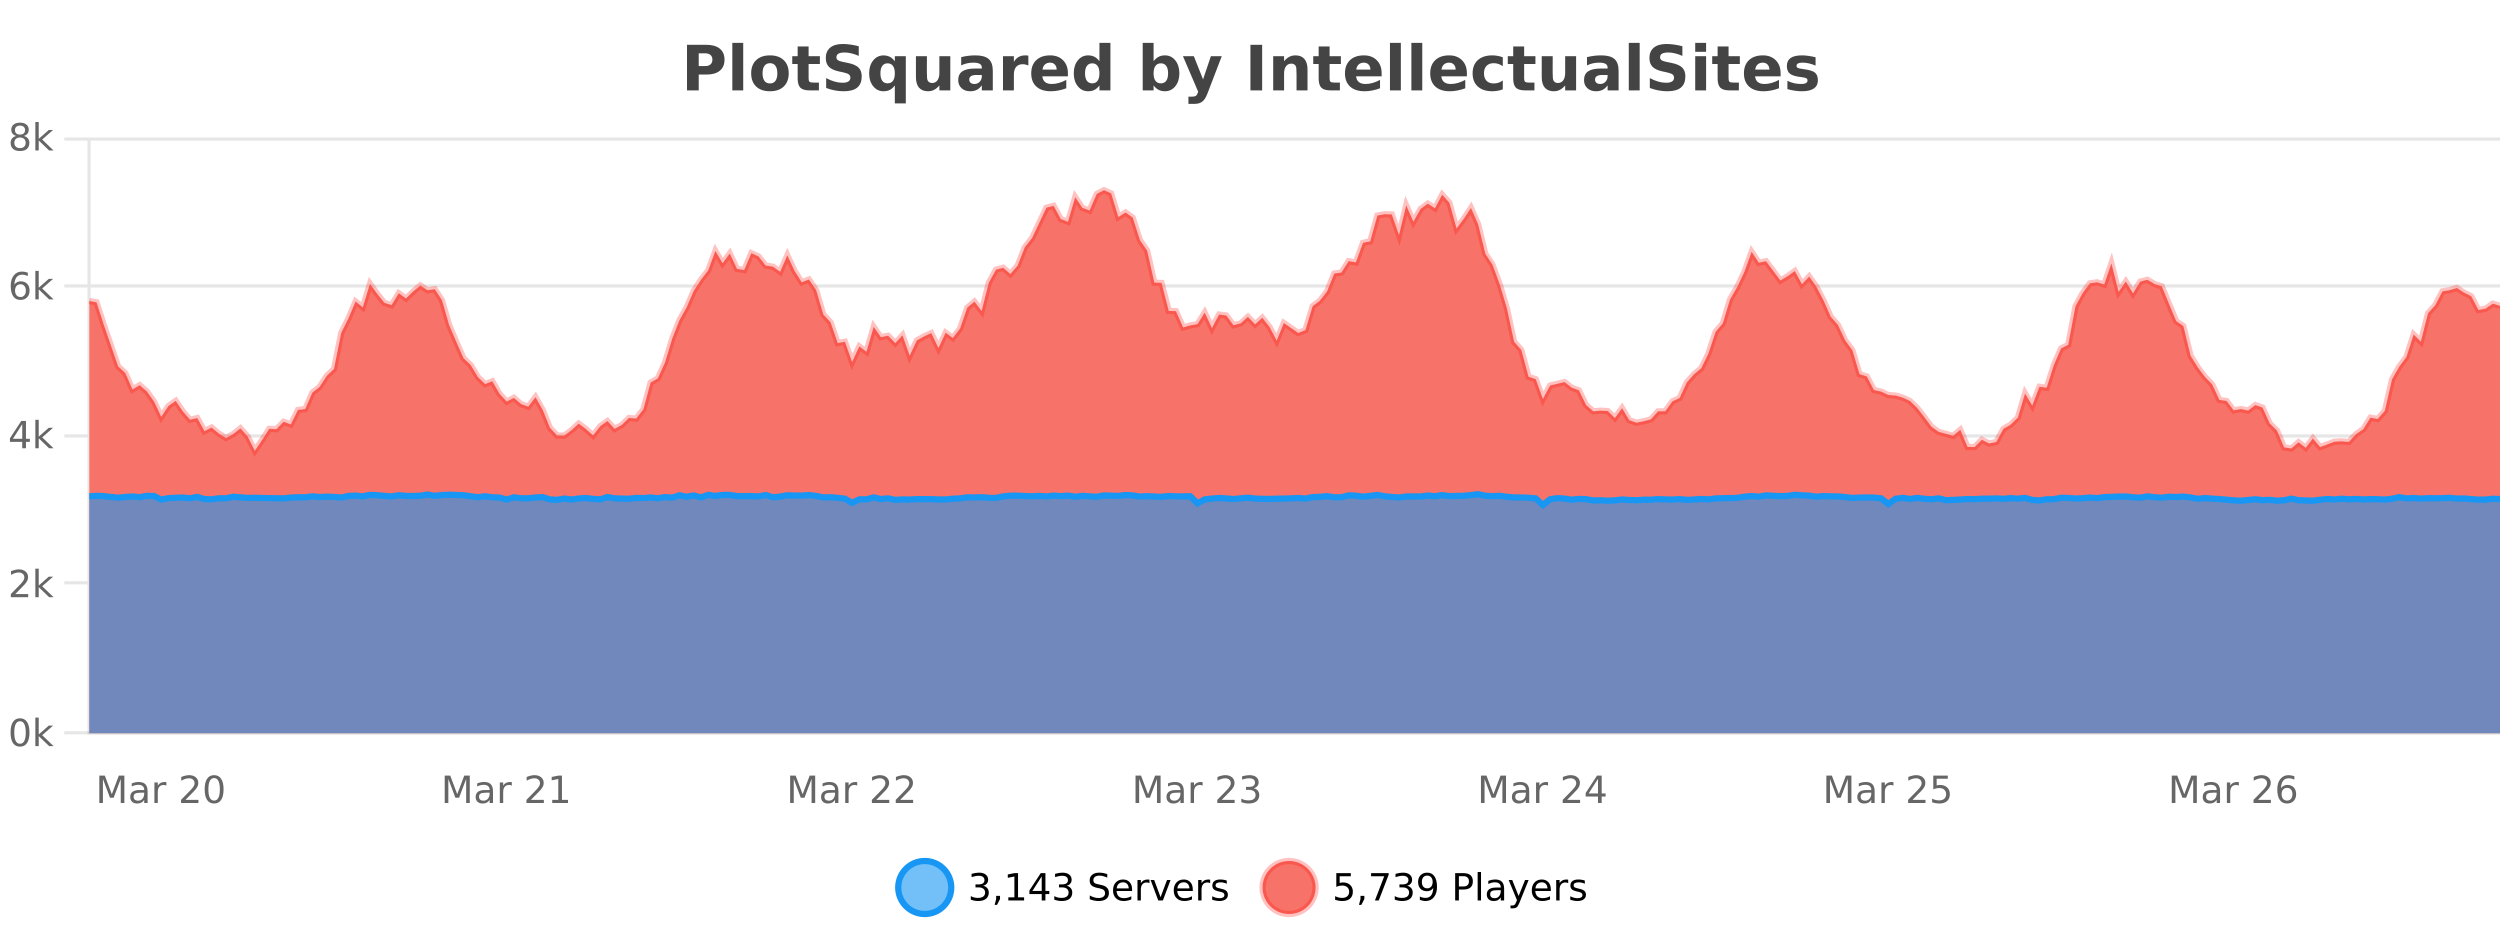
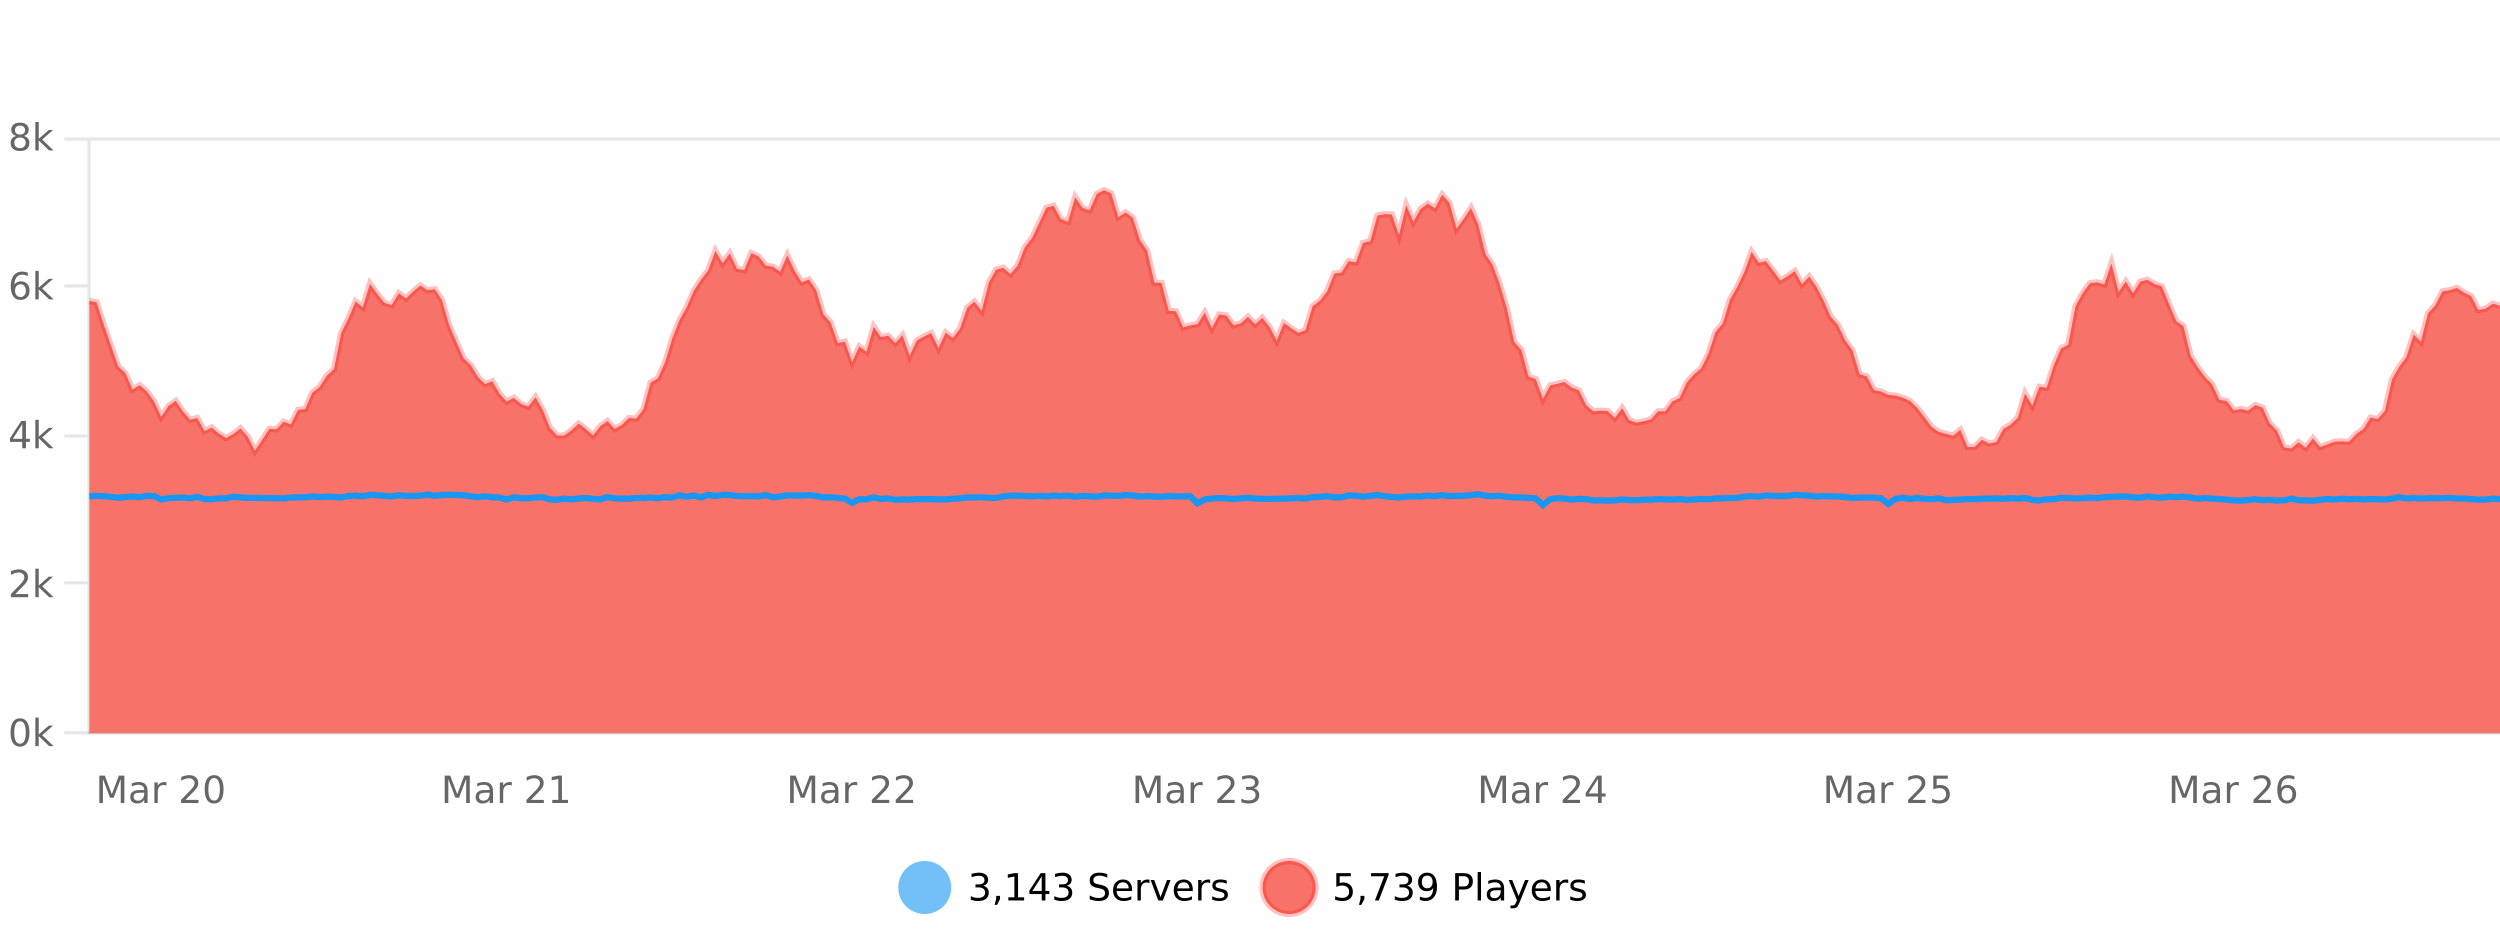
<svg xmlns="http://www.w3.org/2000/svg" width="800pt" height="300pt" viewBox="0 0 800 300" version="1.1">
  <defs>
    <clipPath id="clip1">
      <path d="M 259 263 L 333 263 L 333 300 L 259 300 Z M 259 263 " />
    </clipPath>
    <clipPath id="clip2">
      <path d="M 375 263 L 450 263 L 450 300 L 375 300 Z M 375 263 " />
    </clipPath>
    <clipPath id="clip3">
      <path d="M 28.586 60 L 800 60 L 800 234.602 L 28.586 234.602 Z M 28.586 60 " />
    </clipPath>
    <clipPath id="clip4">
      <path d="M 27.586 43 L 800 43 L 800 173 L 27.586 173 Z M 27.586 43 " />
    </clipPath>
    <clipPath id="clip5">
      <path d="M 28.586 158 L 800 158 L 800 234.602 L 28.586 234.602 Z M 28.586 158 " />
    </clipPath>
    <clipPath id="clip6">
      <path d="M 27.586 129 L 800 129 L 800 190 L 27.586 190 Z M 27.586 129 " />
    </clipPath>
  </defs>
  <g id="surface2526371">
    <rect x="0" y="0" width="800" height="300" style="fill:rgb(100%,100%,100%);fill-opacity:1;stroke:none;" />
    <path style="fill:none;stroke-width:1;stroke-linecap:butt;stroke-linejoin:miter;stroke:rgb(0%,0%,0%);stroke-opacity:0.098;stroke-miterlimit:10;" d="M 29 234.5 L 800 234.5 " />
    <path style="fill:none;stroke-width:1;stroke-linecap:butt;stroke-linejoin:miter;stroke:rgb(0%,0%,0%);stroke-opacity:0.098;stroke-miterlimit:10;" d="M 20.586 234.5 L 28 234.5 " />
    <path style="fill:none;stroke-width:1;stroke-linecap:butt;stroke-linejoin:miter;stroke:rgb(0%,0%,0%);stroke-opacity:0.098;stroke-miterlimit:10;" d="M 29 186.5 L 800 186.5 " />
    <path style="fill:none;stroke-width:1;stroke-linecap:butt;stroke-linejoin:miter;stroke:rgb(0%,0%,0%);stroke-opacity:0.098;stroke-miterlimit:10;" d="M 20.586 186.5 L 28 186.5 " />
-     <path style="fill:none;stroke-width:1;stroke-linecap:butt;stroke-linejoin:miter;stroke:rgb(0%,0%,0%);stroke-opacity:0.098;stroke-miterlimit:10;" d="M 29 139.5 L 800 139.5 " />
    <path style="fill:none;stroke-width:1;stroke-linecap:butt;stroke-linejoin:miter;stroke:rgb(0%,0%,0%);stroke-opacity:0.098;stroke-miterlimit:10;" d="M 20.586 139.5 L 28 139.5 " />
-     <path style="fill:none;stroke-width:1;stroke-linecap:butt;stroke-linejoin:miter;stroke:rgb(0%,0%,0%);stroke-opacity:0.098;stroke-miterlimit:10;" d="M 29 91.5 L 800 91.5 " />
    <path style="fill:none;stroke-width:1;stroke-linecap:butt;stroke-linejoin:miter;stroke:rgb(0%,0%,0%);stroke-opacity:0.098;stroke-miterlimit:10;" d="M 20.586 91.5 L 28 91.5 " />
    <path style="fill:none;stroke-width:1;stroke-linecap:butt;stroke-linejoin:miter;stroke:rgb(0%,0%,0%);stroke-opacity:0.098;stroke-miterlimit:10;" d="M 29 44.5 L 800 44.5 " />
    <path style="fill:none;stroke-width:1;stroke-linecap:butt;stroke-linejoin:miter;stroke:rgb(0%,0%,0%);stroke-opacity:0.098;stroke-miterlimit:10;" d="M 20.586 44.5 L 28 44.5 " />
    <path style=" stroke:none;fill-rule:nonzero;fill:rgb(9.02%,58.824%,95.294%);fill-opacity:0.6;" d="M 304.402 284 C 304.402 288.688 300.605 292.484 295.918 292.484 C 291.234 292.484 287.434 288.688 287.434 284 C 287.434 279.312 291.234 275.516 295.918 275.516 C 300.605 275.516 304.402 279.312 304.402 284 Z M 304.402 284 " />
    <g clip-path="url(#clip1)" clip-rule="nonzero">
-       <path style="fill:none;stroke-width:2;stroke-linecap:butt;stroke-linejoin:miter;stroke:rgb(9.02%,58.824%,95.294%);stroke-opacity:1;stroke-miterlimit:10;" d="M 304.402 284 C 304.402 288.688 300.605 292.484 295.918 292.484 C 291.234 292.484 287.434 288.688 287.434 284 C 287.434 279.312 291.234 275.516 295.918 275.516 C 300.605 275.516 304.402 279.312 304.402 284 Z M 304.402 284 " />
-     </g>
+       </g>
    <path style=" stroke:none;fill-rule:nonzero;fill:rgb(0%,0%,0%);fill-opacity:1;" d="M 314.609 283.438 C 315.172 283.562 315.609 283.82 315.922 284.203 C 316.242 284.578 316.406 285.047 316.406 285.609 C 316.406 286.477 316.109 287.148 315.516 287.625 C 314.922 288.094 314.078 288.328 312.984 288.328 C 312.617 288.328 312.238 288.289 311.844 288.219 C 311.457 288.148 311.062 288.039 310.656 287.891 L 310.656 286.75 C 310.977 286.938 311.332 287.086 311.719 287.188 C 312.113 287.281 312.523 287.328 312.953 287.328 C 313.691 287.328 314.254 287.184 314.641 286.891 C 315.035 286.602 315.234 286.172 315.234 285.609 C 315.234 285.102 315.051 284.699 314.688 284.406 C 314.32 284.117 313.82 283.969 313.188 283.969 L 312.156 283.969 L 312.156 283 L 313.234 283 C 313.805 283 314.25 282.887 314.562 282.656 C 314.875 282.418 315.031 282.078 315.031 281.641 C 315.031 281.195 314.867 280.852 314.547 280.609 C 314.234 280.371 313.781 280.25 313.188 280.25 C 312.852 280.25 312.5 280.289 312.125 280.359 C 311.758 280.422 311.352 280.527 310.906 280.672 L 310.906 279.625 C 311.363 279.5 311.785 279.406 312.172 279.344 C 312.566 279.281 312.938 279.25 313.281 279.25 C 314.188 279.25 314.898 279.453 315.422 279.859 C 315.941 280.266 316.203 280.82 316.203 281.516 C 316.203 282.008 316.062 282.418 315.781 282.75 C 315.508 283.086 315.117 283.312 314.609 283.438 Z M 318.773 286.672 L 320.008 286.672 L 320.008 287.672 L 319.055 289.547 L 318.289 289.547 L 318.773 287.672 Z M 322.664 287.156 L 324.602 287.156 L 324.602 280.484 L 322.492 280.906 L 322.492 279.828 L 324.586 279.406 L 325.773 279.406 L 325.773 287.156 L 327.711 287.156 L 327.711 288.156 L 322.664 288.156 Z M 333.348 280.438 L 330.363 285.109 L 333.348 285.109 Z M 333.035 279.406 L 334.535 279.406 L 334.535 285.109 L 335.785 285.109 L 335.785 286.094 L 334.535 286.094 L 334.535 288.156 L 333.348 288.156 L 333.348 286.094 L 329.41 286.094 L 329.41 284.953 Z M 341.328 283.438 C 341.891 283.562 342.328 283.82 342.641 284.203 C 342.961 284.578 343.125 285.047 343.125 285.609 C 343.125 286.477 342.828 287.148 342.234 287.625 C 341.641 288.094 340.797 288.328 339.703 288.328 C 339.336 288.328 338.957 288.289 338.562 288.219 C 338.176 288.148 337.781 288.039 337.375 287.891 L 337.375 286.75 C 337.695 286.938 338.051 287.086 338.438 287.188 C 338.832 287.281 339.242 287.328 339.672 287.328 C 340.41 287.328 340.973 287.184 341.359 286.891 C 341.754 286.602 341.953 286.172 341.953 285.609 C 341.953 285.102 341.77 284.699 341.406 284.406 C 341.039 284.117 340.539 283.969 339.906 283.969 L 338.875 283.969 L 338.875 283 L 339.953 283 C 340.523 283 340.969 282.887 341.281 282.656 C 341.594 282.418 341.75 282.078 341.75 281.641 C 341.75 281.195 341.586 280.852 341.266 280.609 C 340.953 280.371 340.5 280.25 339.906 280.25 C 339.57 280.25 339.219 280.289 338.844 280.359 C 338.477 280.422 338.07 280.527 337.625 280.672 L 337.625 279.625 C 338.082 279.5 338.504 279.406 338.891 279.344 C 339.285 279.281 339.656 279.25 340 279.25 C 340.906 279.25 341.617 279.453 342.141 279.859 C 342.66 280.266 342.922 280.82 342.922 281.516 C 342.922 282.008 342.781 282.418 342.5 282.75 C 342.227 283.086 341.836 283.312 341.328 283.438 Z M 354.32 279.688 L 354.32 280.844 C 353.871 280.637 353.445 280.48 353.039 280.375 C 352.641 280.262 352.262 280.203 351.898 280.203 C 351.25 280.203 350.75 280.328 350.398 280.578 C 350.055 280.828 349.883 281.188 349.883 281.656 C 349.883 282.043 349.996 282.336 350.227 282.531 C 350.453 282.73 350.898 282.887 351.555 283 L 352.258 283.156 C 353.141 283.324 353.793 283.621 354.211 284.047 C 354.637 284.465 354.852 285.027 354.852 285.734 C 354.852 286.59 354.562 287.234 353.992 287.672 C 353.43 288.109 352.594 288.328 351.492 288.328 C 351.086 288.328 350.648 288.281 350.18 288.188 C 349.711 288.094 349.227 287.953 348.727 287.766 L 348.727 286.547 C 349.203 286.82 349.672 287.023 350.133 287.156 C 350.602 287.293 351.055 287.359 351.492 287.359 C 352.168 287.359 352.688 287.23 353.055 286.969 C 353.43 286.699 353.617 286.32 353.617 285.828 C 353.617 285.402 353.48 285.07 353.211 284.828 C 352.949 284.578 352.516 284.398 351.914 284.281 L 351.195 284.141 C 350.309 283.965 349.668 283.688 349.273 283.312 C 348.887 282.938 348.695 282.418 348.695 281.75 C 348.695 280.969 348.965 280.359 349.508 279.922 C 350.047 279.477 350.797 279.25 351.758 279.25 C 352.172 279.25 352.59 279.289 353.008 279.359 C 353.434 279.434 353.871 279.543 354.32 279.688 Z M 362.266 284.609 L 362.266 285.125 L 357.297 285.125 C 357.348 285.875 357.57 286.445 357.969 286.828 C 358.375 287.215 358.93 287.406 359.641 287.406 C 360.055 287.406 360.457 287.359 360.844 287.266 C 361.238 287.164 361.629 287.008 362.016 286.797 L 362.016 287.828 C 361.617 287.984 361.219 288.105 360.812 288.188 C 360.406 288.281 359.992 288.328 359.578 288.328 C 358.535 288.328 357.707 288.027 357.094 287.422 C 356.477 286.809 356.172 285.98 356.172 284.938 C 356.172 283.867 356.461 283.016 357.047 282.391 C 357.629 281.758 358.41 281.438 359.391 281.438 C 360.273 281.438 360.973 281.727 361.484 282.297 C 362.004 282.859 362.266 283.633 362.266 284.609 Z M 361.188 284.281 C 361.176 283.699 361.008 283.23 360.688 282.875 C 360.363 282.523 359.938 282.344 359.406 282.344 C 358.801 282.344 358.316 282.516 357.953 282.859 C 357.598 283.203 357.395 283.684 357.344 284.297 Z M 367.836 282.594 C 367.711 282.531 367.574 282.484 367.43 282.453 C 367.293 282.414 367.137 282.391 366.961 282.391 C 366.355 282.391 365.887 282.59 365.555 282.984 C 365.23 283.383 365.07 283.953 365.07 284.703 L 365.07 288.156 L 363.992 288.156 L 363.992 281.594 L 365.07 281.594 L 365.07 282.609 C 365.297 282.215 365.594 281.922 365.961 281.734 C 366.324 281.539 366.766 281.438 367.289 281.438 C 367.359 281.438 367.438 281.445 367.523 281.453 C 367.617 281.465 367.715 281.48 367.82 281.5 Z M 368.195 281.594 L 369.336 281.594 L 371.383 287.094 L 373.445 281.594 L 374.586 281.594 L 372.117 288.156 L 370.648 288.156 Z M 381.688 284.609 L 381.688 285.125 L 376.719 285.125 C 376.77 285.875 376.992 286.445 377.391 286.828 C 377.797 287.215 378.352 287.406 379.062 287.406 C 379.477 287.406 379.879 287.359 380.266 287.266 C 380.66 287.164 381.051 287.008 381.438 286.797 L 381.438 287.828 C 381.039 287.984 380.641 288.105 380.234 288.188 C 379.828 288.281 379.414 288.328 379 288.328 C 377.957 288.328 377.129 288.027 376.516 287.422 C 375.898 286.809 375.594 285.98 375.594 284.938 C 375.594 283.867 375.883 283.016 376.469 282.391 C 377.051 281.758 377.832 281.438 378.812 281.438 C 379.695 281.438 380.395 281.727 380.906 282.297 C 381.426 282.859 381.688 283.633 381.688 284.609 Z M 380.609 284.281 C 380.598 283.699 380.43 283.23 380.109 282.875 C 379.785 282.523 379.359 282.344 378.828 282.344 C 378.223 282.344 377.738 282.516 377.375 282.859 C 377.02 283.203 376.816 283.684 376.766 284.297 Z M 387.258 282.594 C 387.133 282.531 386.996 282.484 386.852 282.453 C 386.715 282.414 386.559 282.391 386.383 282.391 C 385.777 282.391 385.309 282.59 384.977 282.984 C 384.652 283.383 384.492 283.953 384.492 284.703 L 384.492 288.156 L 383.414 288.156 L 383.414 281.594 L 384.492 281.594 L 384.492 282.609 C 384.719 282.215 385.016 281.922 385.383 281.734 C 385.746 281.539 386.188 281.438 386.711 281.438 C 386.781 281.438 386.859 281.445 386.945 281.453 C 387.039 281.465 387.137 281.48 387.242 281.5 Z M 392.562 281.781 L 392.562 282.812 C 392.258 282.656 391.941 282.543 391.609 282.469 C 391.285 282.387 390.945 282.344 390.594 282.344 C 390.062 282.344 389.66 282.43 389.391 282.594 C 389.117 282.75 388.984 282.996 388.984 283.328 C 388.984 283.578 389.078 283.777 389.266 283.922 C 389.461 284.059 389.852 284.188 390.438 284.312 L 390.797 284.406 C 391.566 284.562 392.113 284.793 392.438 285.094 C 392.758 285.398 392.922 285.812 392.922 286.344 C 392.922 286.961 392.676 287.445 392.188 287.797 C 391.707 288.152 391.047 288.328 390.203 288.328 C 389.848 288.328 389.477 288.289 389.094 288.219 C 388.719 288.156 388.32 288.059 387.906 287.922 L 387.906 286.797 C 388.301 287.008 388.691 287.164 389.078 287.266 C 389.461 287.371 389.848 287.422 390.234 287.422 C 390.734 287.422 391.117 287.34 391.391 287.172 C 391.672 286.996 391.812 286.746 391.812 286.422 C 391.812 286.133 391.711 285.906 391.516 285.75 C 391.316 285.594 390.883 285.445 390.219 285.297 L 389.844 285.219 C 389.176 285.074 388.691 284.855 388.391 284.562 C 388.098 284.273 387.953 283.875 387.953 283.375 C 387.953 282.75 388.172 282.273 388.609 281.938 C 389.047 281.605 389.664 281.438 390.469 281.438 C 390.863 281.438 391.238 281.469 391.594 281.531 C 391.945 281.586 392.27 281.668 392.562 281.781 Z M 305.918 277.016 " />
    <path style=" stroke:none;fill-rule:nonzero;fill:rgb(96.863%,44.706%,40.784%);fill-opacity:1;" d="M 420.988 284 C 420.988 288.688 417.191 292.484 412.504 292.484 C 407.82 292.484 404.02 288.688 404.02 284 C 404.02 279.312 407.82 275.516 412.504 275.516 C 417.191 275.516 420.988 279.312 420.988 284 Z M 420.988 284 " />
    <g clip-path="url(#clip2)" clip-rule="nonzero">
      <path style="fill:none;stroke-width:2;stroke-linecap:butt;stroke-linejoin:miter;stroke:rgb(100%,4.706%,0%);stroke-opacity:0.247;stroke-miterlimit:10;" d="M 420.988 284 C 420.988 288.688 417.191 292.484 412.504 292.484 C 407.82 292.484 404.02 288.688 404.02 284 C 404.02 279.312 407.82 275.516 412.504 275.516 C 417.191 275.516 420.988 279.312 420.988 284 Z M 420.988 284 " />
    </g>
    <path style=" stroke:none;fill-rule:nonzero;fill:rgb(0%,0%,0%);fill-opacity:1;" d="M 427.617 279.406 L 432.258 279.406 L 432.258 280.406 L 428.695 280.406 L 428.695 282.547 C 428.871 282.484 429.043 282.445 429.211 282.422 C 429.387 282.391 429.559 282.375 429.727 282.375 C 430.703 282.375 431.48 282.648 432.055 283.188 C 432.625 283.719 432.914 284.438 432.914 285.344 C 432.914 286.293 432.617 287.027 432.023 287.547 C 431.438 288.07 430.617 288.328 429.555 288.328 C 429.18 288.328 428.797 288.297 428.414 288.234 C 428.039 288.172 427.648 288.078 427.242 287.953 L 427.242 286.766 C 427.594 286.953 427.961 287.094 428.336 287.188 C 428.711 287.281 429.105 287.328 429.523 287.328 C 430.199 287.328 430.734 287.152 431.133 286.797 C 431.527 286.445 431.727 285.961 431.727 285.344 C 431.727 284.742 431.527 284.262 431.133 283.906 C 430.734 283.555 430.199 283.375 429.523 283.375 C 429.211 283.375 428.891 283.414 428.57 283.484 C 428.258 283.547 427.938 283.652 427.617 283.797 Z M 435.359 286.672 L 436.594 286.672 L 436.594 287.672 L 435.641 289.547 L 434.875 289.547 L 435.359 287.672 Z M 438.75 279.406 L 444.375 279.406 L 444.375 279.906 L 441.203 288.156 L 439.969 288.156 L 442.953 280.406 L 438.75 280.406 Z M 450.277 283.438 C 450.84 283.562 451.277 283.82 451.59 284.203 C 451.91 284.578 452.074 285.047 452.074 285.609 C 452.074 286.477 451.777 287.148 451.184 287.625 C 450.59 288.094 449.746 288.328 448.652 288.328 C 448.285 288.328 447.906 288.289 447.512 288.219 C 447.125 288.148 446.73 288.039 446.324 287.891 L 446.324 286.75 C 446.645 286.938 447 287.086 447.387 287.188 C 447.781 287.281 448.191 287.328 448.621 287.328 C 449.359 287.328 449.922 287.184 450.309 286.891 C 450.703 286.602 450.902 286.172 450.902 285.609 C 450.902 285.102 450.719 284.699 450.355 284.406 C 449.988 284.117 449.488 283.969 448.855 283.969 L 447.824 283.969 L 447.824 283 L 448.902 283 C 449.473 283 449.918 282.887 450.23 282.656 C 450.543 282.418 450.699 282.078 450.699 281.641 C 450.699 281.195 450.535 280.852 450.215 280.609 C 449.902 280.371 449.449 280.25 448.855 280.25 C 448.52 280.25 448.168 280.289 447.793 280.359 C 447.426 280.422 447.02 280.527 446.574 280.672 L 446.574 279.625 C 447.031 279.5 447.453 279.406 447.84 279.344 C 448.234 279.281 448.605 279.25 448.949 279.25 C 449.855 279.25 450.566 279.453 451.09 279.859 C 451.609 280.266 451.871 280.82 451.871 281.516 C 451.871 282.008 451.73 282.418 451.449 282.75 C 451.176 283.086 450.785 283.312 450.277 283.438 Z M 454.352 287.969 L 454.352 286.891 C 454.652 287.039 454.953 287.148 455.258 287.219 C 455.559 287.293 455.859 287.328 456.164 287.328 C 456.945 287.328 457.539 287.07 457.945 286.547 C 458.359 286.016 458.594 285.215 458.648 284.141 C 458.43 284.484 458.141 284.746 457.789 284.922 C 457.445 285.102 457.059 285.188 456.633 285.188 C 455.758 285.188 455.062 284.93 454.555 284.406 C 454.043 283.875 453.789 283.148 453.789 282.219 C 453.789 281.324 454.055 280.605 454.586 280.062 C 455.117 279.523 455.824 279.25 456.711 279.25 C 457.719 279.25 458.492 279.641 459.023 280.422 C 459.562 281.195 459.836 282.32 459.836 283.797 C 459.836 285.172 459.508 286.273 458.852 287.094 C 458.195 287.918 457.312 288.328 456.211 288.328 C 455.906 288.328 455.605 288.297 455.305 288.234 C 455 288.18 454.684 288.094 454.352 287.969 Z M 456.711 284.266 C 457.242 284.266 457.664 284.086 457.977 283.719 C 458.289 283.355 458.445 282.855 458.445 282.219 C 458.445 281.594 458.289 281.102 457.977 280.734 C 457.664 280.371 457.242 280.188 456.711 280.188 C 456.18 280.188 455.758 280.371 455.445 280.734 C 455.141 281.102 454.992 281.594 454.992 282.219 C 454.992 282.855 455.141 283.355 455.445 283.719 C 455.758 284.086 456.18 284.266 456.711 284.266 Z M 466.844 280.375 L 466.844 283.672 L 468.328 283.672 C 468.879 283.672 469.305 283.531 469.609 283.25 C 469.91 282.961 470.062 282.547 470.062 282.016 C 470.062 281.496 469.91 281.094 469.609 280.812 C 469.305 280.523 468.879 280.375 468.328 280.375 Z M 465.656 279.406 L 468.328 279.406 C 469.316 279.406 470.062 279.633 470.562 280.078 C 471.062 280.516 471.312 281.164 471.312 282.016 C 471.312 282.883 471.062 283.539 470.562 283.984 C 470.062 284.422 469.316 284.641 468.328 284.641 L 466.844 284.641 L 466.844 288.156 L 465.656 288.156 Z M 472.848 279.031 L 473.926 279.031 L 473.926 288.156 L 472.848 288.156 Z M 479.164 284.859 C 478.297 284.859 477.695 284.961 477.352 285.156 C 477.016 285.355 476.852 285.695 476.852 286.172 C 476.852 286.559 476.977 286.867 477.227 287.094 C 477.484 287.312 477.828 287.422 478.258 287.422 C 478.859 287.422 479.34 287.215 479.695 286.797 C 480.059 286.371 480.242 285.805 480.242 285.094 L 480.242 284.859 Z M 481.32 284.406 L 481.32 288.156 L 480.242 288.156 L 480.242 287.156 C 479.992 287.555 479.684 287.852 479.32 288.047 C 478.953 288.234 478.508 288.328 477.977 288.328 C 477.297 288.328 476.762 288.141 476.367 287.766 C 475.969 287.383 475.773 286.875 475.773 286.25 C 475.773 285.512 476.016 284.953 476.508 284.578 C 477.008 284.203 477.746 284.016 478.727 284.016 L 480.242 284.016 L 480.242 283.906 C 480.242 283.406 480.074 283.023 479.742 282.75 C 479.418 282.48 478.965 282.344 478.383 282.344 C 478.008 282.344 477.637 282.391 477.273 282.484 C 476.918 282.578 476.578 282.715 476.258 282.891 L 476.258 281.891 C 476.652 281.734 477.031 281.621 477.398 281.547 C 477.773 281.477 478.137 281.438 478.492 281.438 C 479.438 281.438 480.148 281.684 480.617 282.172 C 481.086 282.664 481.32 283.406 481.32 284.406 Z M 486.27 288.766 C 485.965 289.547 485.668 290.055 485.379 290.297 C 485.086 290.535 484.699 290.656 484.223 290.656 L 483.363 290.656 L 483.363 289.75 L 483.988 289.75 C 484.289 289.75 484.52 289.676 484.676 289.531 C 484.84 289.395 485.023 289.066 485.223 288.547 L 485.426 288.047 L 482.77 281.594 L 483.91 281.594 L 485.957 286.719 L 488.02 281.594 L 489.16 281.594 Z M 496.262 284.609 L 496.262 285.125 L 491.293 285.125 C 491.344 285.875 491.566 286.445 491.965 286.828 C 492.371 287.215 492.926 287.406 493.637 287.406 C 494.051 287.406 494.453 287.359 494.84 287.266 C 495.234 287.164 495.625 287.008 496.012 286.797 L 496.012 287.828 C 495.613 287.984 495.215 288.105 494.809 288.188 C 494.402 288.281 493.988 288.328 493.574 288.328 C 492.531 288.328 491.703 288.027 491.09 287.422 C 490.473 286.809 490.168 285.98 490.168 284.938 C 490.168 283.867 490.457 283.016 491.043 282.391 C 491.625 281.758 492.406 281.438 493.387 281.438 C 494.27 281.438 494.969 281.727 495.48 282.297 C 496 282.859 496.262 283.633 496.262 284.609 Z M 495.184 284.281 C 495.172 283.699 495.004 283.23 494.684 282.875 C 494.359 282.523 493.934 282.344 493.402 282.344 C 492.797 282.344 492.312 282.516 491.949 282.859 C 491.594 283.203 491.391 283.684 491.34 284.297 Z M 501.832 282.594 C 501.707 282.531 501.57 282.484 501.426 282.453 C 501.289 282.414 501.133 282.391 500.957 282.391 C 500.352 282.391 499.883 282.59 499.551 282.984 C 499.227 283.383 499.066 283.953 499.066 284.703 L 499.066 288.156 L 497.988 288.156 L 497.988 281.594 L 499.066 281.594 L 499.066 282.609 C 499.293 282.215 499.59 281.922 499.957 281.734 C 500.32 281.539 500.762 281.438 501.285 281.438 C 501.355 281.438 501.434 281.445 501.52 281.453 C 501.613 281.465 501.711 281.48 501.816 281.5 Z M 507.141 281.781 L 507.141 282.812 C 506.836 282.656 506.52 282.543 506.188 282.469 C 505.863 282.387 505.523 282.344 505.172 282.344 C 504.641 282.344 504.238 282.43 503.969 282.594 C 503.695 282.75 503.562 282.996 503.562 283.328 C 503.562 283.578 503.656 283.777 503.844 283.922 C 504.039 284.059 504.43 284.188 505.016 284.312 L 505.375 284.406 C 506.145 284.562 506.691 284.793 507.016 285.094 C 507.336 285.398 507.5 285.812 507.5 286.344 C 507.5 286.961 507.254 287.445 506.766 287.797 C 506.285 288.152 505.625 288.328 504.781 288.328 C 504.426 288.328 504.055 288.289 503.672 288.219 C 503.297 288.156 502.898 288.059 502.484 287.922 L 502.484 286.797 C 502.879 287.008 503.27 287.164 503.656 287.266 C 504.039 287.371 504.426 287.422 504.812 287.422 C 505.312 287.422 505.695 287.34 505.969 287.172 C 506.25 286.996 506.391 286.746 506.391 286.422 C 506.391 286.133 506.289 285.906 506.094 285.75 C 505.895 285.594 505.461 285.445 504.797 285.297 L 504.422 285.219 C 503.754 285.074 503.27 284.855 502.969 284.562 C 502.676 284.273 502.531 283.875 502.531 283.375 C 502.531 282.75 502.75 282.273 503.188 281.938 C 503.625 281.605 504.242 281.438 505.047 281.438 C 505.441 281.438 505.816 281.469 506.172 281.531 C 506.523 281.586 506.848 281.668 507.141 281.781 Z M 422.504 277.016 " />
-     <path style=" stroke:none;fill-rule:nonzero;fill:rgb(26.667%,26.667%,26.667%);fill-opacity:1;" d="M 219.844 14.344 L 226.078 14.344 C 227.93 14.344 229.352 14.758 230.344 15.578 C 231.344 16.402 231.844 17.574 231.844 19.094 C 231.844 20.625 231.344 21.805 230.344 22.625 C 229.352 23.449 227.93 23.859 226.078 23.859 L 223.594 23.859 L 223.594 28.922 L 219.844 28.922 Z M 223.594 17.062 L 223.594 21.141 L 225.672 21.141 C 226.398 21.141 226.961 20.965 227.359 20.609 C 227.766 20.258 227.969 19.75 227.969 19.094 C 227.969 18.449 227.766 17.949 227.359 17.594 C 226.961 17.242 226.398 17.062 225.672 17.062 Z M 234.344 13.719 L 237.828 13.719 L 237.828 28.922 L 234.344 28.922 Z M 246.406 20.219 C 245.625 20.219 245.031 20.5 244.625 21.062 C 244.219 21.617 244.016 22.418 244.016 23.469 C 244.016 24.512 244.219 25.312 244.625 25.875 C 245.031 26.43 245.625 26.703 246.406 26.703 C 247.164 26.703 247.742 26.43 248.141 25.875 C 248.547 25.312 248.75 24.512 248.75 23.469 C 248.75 22.418 248.547 21.617 248.141 21.062 C 247.742 20.5 247.164 20.219 246.406 20.219 Z M 246.406 17.719 C 248.281 17.719 249.742 18.23 250.797 19.25 C 251.859 20.262 252.391 21.668 252.391 23.469 C 252.391 25.262 251.859 26.668 250.797 27.688 C 249.742 28.699 248.281 29.203 246.406 29.203 C 244.508 29.203 243.031 28.699 241.969 27.688 C 240.906 26.668 240.375 25.262 240.375 23.469 C 240.375 21.668 240.906 20.262 241.969 19.25 C 243.031 18.23 244.508 17.719 246.406 17.719 Z M 258.754 14.875 L 258.754 17.984 L 262.363 17.984 L 262.363 20.484 L 258.754 20.484 L 258.754 25.125 C 258.754 25.637 258.852 25.98 259.051 26.156 C 259.258 26.336 259.66 26.422 260.254 26.422 L 262.051 26.422 L 262.051 28.922 L 259.051 28.922 C 257.676 28.922 256.695 28.637 256.113 28.062 C 255.539 27.48 255.254 26.5 255.254 25.125 L 255.254 20.484 L 253.52 20.484 L 253.52 17.984 L 255.254 17.984 L 255.254 14.875 Z M 274.797 14.797 L 274.797 17.891 C 273.992 17.527 273.211 17.258 272.453 17.078 C 271.691 16.891 270.973 16.797 270.297 16.797 C 269.398 16.797 268.734 16.922 268.297 17.172 C 267.867 17.422 267.656 17.809 267.656 18.328 C 267.656 18.715 267.801 19.016 268.094 19.234 C 268.383 19.453 268.91 19.641 269.672 19.797 L 271.266 20.125 C 272.891 20.449 274.039 20.945 274.719 21.609 C 275.406 22.277 275.75 23.219 275.75 24.438 C 275.75 26.043 275.27 27.242 274.312 28.031 C 273.363 28.812 271.91 29.203 269.953 29.203 C 269.023 29.203 268.094 29.113 267.156 28.938 C 266.227 28.762 265.301 28.5 264.375 28.156 L 264.375 24.984 C 265.301 25.484 266.195 25.859 267.062 26.109 C 267.938 26.359 268.781 26.484 269.594 26.484 C 270.414 26.484 271.039 26.352 271.469 26.078 C 271.906 25.797 272.125 25.402 272.125 24.891 C 272.125 24.445 271.973 24.094 271.672 23.844 C 271.379 23.594 270.789 23.371 269.906 23.172 L 268.453 22.859 C 266.992 22.547 265.926 22.055 265.25 21.375 C 264.582 20.688 264.25 19.762 264.25 18.594 C 264.25 17.148 264.719 16.031 265.656 15.25 C 266.594 14.469 267.941 14.078 269.703 14.078 C 270.504 14.078 271.328 14.141 272.172 14.266 C 273.016 14.383 273.891 14.559 274.797 14.797 Z M 284.031 20.266 C 283.289 20.266 282.723 20.543 282.328 21.094 C 281.93 21.637 281.734 22.43 281.734 23.469 C 281.734 24.512 281.93 25.309 282.328 25.859 C 282.723 26.402 283.289 26.672 284.031 26.672 C 284.781 26.672 285.352 26.402 285.75 25.859 C 286.145 25.309 286.344 24.512 286.344 23.469 C 286.344 22.43 286.145 21.637 285.75 21.094 C 285.352 20.543 284.781 20.266 284.031 20.266 Z M 286.344 27.344 C 285.863 27.992 285.332 28.465 284.75 28.766 C 284.164 29.055 283.492 29.203 282.734 29.203 C 281.391 29.203 280.285 28.668 279.422 27.594 C 278.555 26.523 278.125 25.148 278.125 23.469 C 278.125 21.781 278.555 20.406 279.422 19.344 C 280.285 18.273 281.391 17.734 282.734 17.734 C 283.492 17.734 284.164 17.887 284.75 18.188 C 285.332 18.492 285.863 18.965 286.344 19.609 L 286.344 17.984 L 289.859 17.984 L 289.859 33.078 L 286.344 33.078 Z M 293.098 24.656 L 293.098 17.984 L 296.613 17.984 L 296.613 19.078 C 296.613 19.672 296.605 20.418 296.598 21.312 C 296.598 22.211 296.598 22.805 296.598 23.094 C 296.598 23.98 296.617 24.617 296.66 25 C 296.711 25.387 296.789 25.668 296.895 25.844 C 297.039 26.074 297.227 26.25 297.457 26.375 C 297.684 26.5 297.949 26.562 298.254 26.562 C 298.98 26.562 299.555 26.281 299.973 25.719 C 300.387 25.156 300.598 24.383 300.598 23.391 L 300.598 17.984 L 304.098 17.984 L 304.098 28.922 L 300.598 28.922 L 300.598 27.344 C 300.066 27.98 299.504 28.449 298.91 28.75 C 298.324 29.051 297.68 29.203 296.973 29.203 C 295.711 29.203 294.746 28.82 294.082 28.047 C 293.426 27.266 293.098 26.137 293.098 24.656 Z M 312.352 24 C 311.621 24 311.074 24.125 310.711 24.375 C 310.344 24.617 310.164 24.98 310.164 25.469 C 310.164 25.906 310.309 26.25 310.602 26.5 C 310.902 26.75 311.312 26.875 311.836 26.875 C 312.492 26.875 313.043 26.641 313.492 26.172 C 313.949 25.703 314.18 25.117 314.18 24.406 L 314.18 24 Z M 317.695 22.688 L 317.695 28.922 L 314.18 28.922 L 314.18 27.297 C 313.711 27.965 313.18 28.449 312.586 28.75 C 312 29.051 311.289 29.203 310.445 29.203 C 309.32 29.203 308.402 28.875 307.695 28.219 C 306.984 27.555 306.633 26.695 306.633 25.641 C 306.633 24.359 307.07 23.422 307.945 22.828 C 308.828 22.227 310.219 21.922 312.117 21.922 L 314.18 21.922 L 314.18 21.641 C 314.18 21.09 313.961 20.688 313.523 20.438 C 313.086 20.18 312.402 20.047 311.477 20.047 C 310.727 20.047 310.027 20.125 309.383 20.281 C 308.734 20.43 308.137 20.648 307.586 20.938 L 307.586 18.281 C 308.336 18.094 309.086 17.953 309.836 17.859 C 310.594 17.766 311.355 17.719 312.117 17.719 C 314.086 17.719 315.508 18.109 316.383 18.891 C 317.258 19.664 317.695 20.93 317.695 22.688 Z M 329.082 20.969 C 328.77 20.824 328.461 20.719 328.16 20.656 C 327.855 20.586 327.555 20.547 327.254 20.547 C 326.348 20.547 325.648 20.836 325.16 21.406 C 324.68 21.98 324.441 22.805 324.441 23.875 L 324.441 28.922 L 320.957 28.922 L 320.957 17.984 L 324.441 17.984 L 324.441 19.781 C 324.887 19.062 325.402 18.543 325.988 18.219 C 326.57 17.887 327.27 17.719 328.082 17.719 C 328.207 17.719 328.336 17.727 328.473 17.734 C 328.605 17.746 328.805 17.766 329.066 17.797 Z M 341.727 23.422 L 341.727 24.422 L 333.555 24.422 C 333.637 25.246 333.934 25.859 334.445 26.266 C 334.953 26.672 335.664 26.875 336.57 26.875 C 337.309 26.875 338.062 26.766 338.836 26.547 C 339.605 26.328 340.398 26 341.211 25.562 L 341.211 28.25 C 340.387 28.562 339.559 28.797 338.727 28.953 C 337.902 29.117 337.078 29.203 336.258 29.203 C 334.277 29.203 332.734 28.703 331.633 27.703 C 330.539 26.695 329.992 25.281 329.992 23.469 C 329.992 21.68 330.527 20.273 331.602 19.25 C 332.684 18.23 334.168 17.719 336.055 17.719 C 337.773 17.719 339.148 18.242 340.18 19.281 C 341.211 20.312 341.727 21.695 341.727 23.422 Z M 338.133 22.266 C 338.133 21.602 337.938 21.062 337.555 20.656 C 337.168 20.25 336.664 20.047 336.039 20.047 C 335.359 20.047 334.809 20.242 334.383 20.625 C 333.965 21 333.703 21.547 333.602 22.266 Z M 351.82 19.578 L 351.82 13.719 L 355.336 13.719 L 355.336 28.922 L 351.82 28.922 L 351.82 27.344 C 351.34 27.992 350.809 28.465 350.227 28.766 C 349.641 29.055 348.969 29.203 348.211 29.203 C 346.867 29.203 345.762 28.668 344.898 27.594 C 344.031 26.523 343.602 25.148 343.602 23.469 C 343.602 21.781 344.031 20.402 344.898 19.328 C 345.762 18.258 346.867 17.719 348.211 17.719 C 348.969 17.719 349.641 17.871 350.227 18.172 C 350.809 18.477 351.34 18.945 351.82 19.578 Z M 349.508 26.672 C 350.258 26.672 350.828 26.402 351.227 25.859 C 351.621 25.309 351.82 24.512 351.82 23.469 C 351.82 22.43 351.621 21.637 351.227 21.094 C 350.828 20.543 350.258 20.266 349.508 20.266 C 348.766 20.266 348.199 20.543 347.805 21.094 C 347.406 21.637 347.211 22.43 347.211 23.469 C 347.211 24.512 347.406 25.309 347.805 25.859 C 348.199 26.402 348.766 26.672 349.508 26.672 Z M 371.477 26.672 C 372.227 26.672 372.797 26.402 373.195 25.859 C 373.59 25.309 373.789 24.512 373.789 23.469 C 373.789 22.43 373.59 21.637 373.195 21.094 C 372.797 20.543 372.227 20.266 371.477 20.266 C 370.727 20.266 370.148 20.543 369.742 21.094 C 369.344 21.637 369.148 22.43 369.148 23.469 C 369.148 24.5 369.344 25.293 369.742 25.844 C 370.148 26.398 370.727 26.672 371.477 26.672 Z M 369.148 19.578 C 369.637 18.945 370.172 18.477 370.758 18.172 C 371.34 17.871 372.012 17.719 372.773 17.719 C 374.125 17.719 375.234 18.258 376.102 19.328 C 376.965 20.402 377.398 21.781 377.398 23.469 C 377.398 25.148 376.965 26.523 376.102 27.594 C 375.234 28.668 374.125 29.203 372.773 29.203 C 372.012 29.203 371.34 29.051 370.758 28.75 C 370.172 28.449 369.637 27.98 369.148 27.344 L 369.148 28.922 L 365.664 28.922 L 365.664 13.719 L 369.148 13.719 Z M 378.543 17.984 L 382.027 17.984 L 384.98 25.406 L 387.48 17.984 L 390.965 17.984 L 386.371 29.953 C 385.91 31.172 385.371 32.02 384.746 32.5 C 384.129 32.988 383.324 33.234 382.324 33.234 L 380.293 33.234 L 380.293 30.938 L 381.387 30.938 C 381.98 30.938 382.41 30.844 382.684 30.656 C 382.953 30.469 383.16 30.129 383.309 29.641 L 383.418 29.344 Z M 400.137 14.344 L 403.887 14.344 L 403.887 28.922 L 400.137 28.922 Z M 418.406 22.266 L 418.406 28.922 L 414.891 28.922 L 414.891 23.828 C 414.891 22.883 414.867 22.23 414.828 21.875 C 414.785 21.512 414.711 21.246 414.609 21.078 C 414.473 20.852 414.285 20.672 414.047 20.547 C 413.816 20.422 413.551 20.359 413.25 20.359 C 412.52 20.359 411.945 20.641 411.531 21.203 C 411.113 21.766 410.906 22.547 410.906 23.547 L 410.906 28.922 L 407.422 28.922 L 407.422 17.984 L 410.906 17.984 L 410.906 19.578 C 411.438 18.945 412 18.477 412.594 18.172 C 413.188 17.871 413.836 17.719 414.547 17.719 C 415.816 17.719 416.773 18.109 417.422 18.891 C 418.078 19.664 418.406 20.789 418.406 22.266 Z M 425.473 14.875 L 425.473 17.984 L 429.082 17.984 L 429.082 20.484 L 425.473 20.484 L 425.473 25.125 C 425.473 25.637 425.57 25.98 425.77 26.156 C 425.977 26.336 426.379 26.422 426.973 26.422 L 428.77 26.422 L 428.77 28.922 L 425.77 28.922 C 424.395 28.922 423.414 28.637 422.832 28.062 C 422.258 27.48 421.973 26.5 421.973 25.125 L 421.973 20.484 L 420.238 20.484 L 420.238 17.984 L 421.973 17.984 L 421.973 14.875 Z M 442.125 23.422 L 442.125 24.422 L 433.953 24.422 C 434.035 25.246 434.332 25.859 434.844 26.266 C 435.352 26.672 436.062 26.875 436.969 26.875 C 437.707 26.875 438.461 26.766 439.234 26.547 C 440.004 26.328 440.797 26 441.609 25.562 L 441.609 28.25 C 440.785 28.562 439.957 28.797 439.125 28.953 C 438.301 29.117 437.477 29.203 436.656 29.203 C 434.676 29.203 433.133 28.703 432.031 27.703 C 430.938 26.695 430.391 25.281 430.391 23.469 C 430.391 21.68 430.926 20.273 432 19.25 C 433.082 18.23 434.566 17.719 436.453 17.719 C 438.172 17.719 439.547 18.242 440.578 19.281 C 441.609 20.312 442.125 21.695 442.125 23.422 Z M 438.531 22.266 C 438.531 21.602 438.336 21.062 437.953 20.656 C 437.566 20.25 437.062 20.047 436.438 20.047 C 435.758 20.047 435.207 20.242 434.781 20.625 C 434.363 21 434.102 21.547 434 22.266 Z M 444.785 13.719 L 448.27 13.719 L 448.27 28.922 L 444.785 28.922 Z M 451.641 13.719 L 455.125 13.719 L 455.125 28.922 L 451.641 28.922 Z M 469.402 23.422 L 469.402 24.422 L 461.23 24.422 C 461.312 25.246 461.609 25.859 462.121 26.266 C 462.629 26.672 463.34 26.875 464.246 26.875 C 464.984 26.875 465.738 26.766 466.512 26.547 C 467.281 26.328 468.074 26 468.887 25.562 L 468.887 28.25 C 468.062 28.562 467.234 28.797 466.402 28.953 C 465.578 29.117 464.754 29.203 463.934 29.203 C 461.953 29.203 460.41 28.703 459.309 27.703 C 458.215 26.695 457.668 25.281 457.668 23.469 C 457.668 21.68 458.203 20.273 459.277 19.25 C 460.359 18.23 461.844 17.719 463.73 17.719 C 465.449 17.719 466.824 18.242 467.855 19.281 C 468.887 20.312 469.402 21.695 469.402 23.422 Z M 465.809 22.266 C 465.809 21.602 465.613 21.062 465.23 20.656 C 464.844 20.25 464.34 20.047 463.715 20.047 C 463.035 20.047 462.484 20.242 462.059 20.625 C 461.641 21 461.379 21.547 461.277 22.266 Z M 480.891 18.328 L 480.891 21.172 C 480.422 20.852 479.945 20.609 479.469 20.453 C 478.988 20.297 478.488 20.219 477.969 20.219 C 477 20.219 476.238 20.508 475.688 21.078 C 475.145 21.641 474.875 22.438 474.875 23.469 C 474.875 24.492 475.145 25.289 475.688 25.859 C 476.238 26.422 477 26.703 477.969 26.703 C 478.52 26.703 479.039 26.625 479.531 26.469 C 480.02 26.305 480.473 26.059 480.891 25.734 L 480.891 28.594 C 480.348 28.805 479.797 28.953 479.234 29.047 C 478.672 29.148 478.102 29.203 477.531 29.203 C 475.562 29.203 474.02 28.699 472.906 27.688 C 471.789 26.68 471.234 25.273 471.234 23.469 C 471.234 21.656 471.789 20.246 472.906 19.234 C 474.02 18.227 475.562 17.719 477.531 17.719 C 478.102 17.719 478.664 17.773 479.219 17.875 C 479.781 17.969 480.336 18.121 480.891 18.328 Z M 487.727 14.875 L 487.727 17.984 L 491.336 17.984 L 491.336 20.484 L 487.727 20.484 L 487.727 25.125 C 487.727 25.637 487.824 25.98 488.023 26.156 C 488.23 26.336 488.633 26.422 489.227 26.422 L 491.023 26.422 L 491.023 28.922 L 488.023 28.922 C 486.648 28.922 485.668 28.637 485.086 28.062 C 484.512 27.48 484.227 26.5 484.227 25.125 L 484.227 20.484 L 482.492 20.484 L 482.492 17.984 L 484.227 17.984 L 484.227 14.875 Z M 493.352 24.656 L 493.352 17.984 L 496.867 17.984 L 496.867 19.078 C 496.867 19.672 496.859 20.418 496.852 21.312 C 496.852 22.211 496.852 22.805 496.852 23.094 C 496.852 23.98 496.871 24.617 496.914 25 C 496.965 25.387 497.043 25.668 497.148 25.844 C 497.293 26.074 497.48 26.25 497.711 26.375 C 497.938 26.5 498.203 26.562 498.508 26.562 C 499.234 26.562 499.809 26.281 500.227 25.719 C 500.641 25.156 500.852 24.383 500.852 23.391 L 500.852 17.984 L 504.352 17.984 L 504.352 28.922 L 500.852 28.922 L 500.852 27.344 C 500.32 27.98 499.758 28.449 499.164 28.75 C 498.578 29.051 497.934 29.203 497.227 29.203 C 495.965 29.203 495 28.82 494.336 28.047 C 493.68 27.266 493.352 26.137 493.352 24.656 Z M 512.605 24 C 511.875 24 511.328 24.125 510.965 24.375 C 510.598 24.617 510.418 24.98 510.418 25.469 C 510.418 25.906 510.562 26.25 510.855 26.5 C 511.156 26.75 511.566 26.875 512.09 26.875 C 512.746 26.875 513.297 26.641 513.746 26.172 C 514.203 25.703 514.434 25.117 514.434 24.406 L 514.434 24 Z M 517.949 22.688 L 517.949 28.922 L 514.434 28.922 L 514.434 27.297 C 513.965 27.965 513.434 28.449 512.84 28.75 C 512.254 29.051 511.543 29.203 510.699 29.203 C 509.574 29.203 508.656 28.875 507.949 28.219 C 507.238 27.555 506.887 26.695 506.887 25.641 C 506.887 24.359 507.324 23.422 508.199 22.828 C 509.082 22.227 510.473 21.922 512.371 21.922 L 514.434 21.922 L 514.434 21.641 C 514.434 21.09 514.215 20.688 513.777 20.438 C 513.34 20.18 512.656 20.047 511.73 20.047 C 510.98 20.047 510.281 20.125 509.637 20.281 C 508.988 20.43 508.391 20.648 507.84 20.938 L 507.84 18.281 C 508.59 18.094 509.34 17.953 510.09 17.859 C 510.848 17.766 511.609 17.719 512.371 17.719 C 514.34 17.719 515.762 18.109 516.637 18.891 C 517.512 19.664 517.949 20.93 517.949 22.688 Z M 521.211 13.719 L 524.695 13.719 L 524.695 28.922 L 521.211 28.922 Z M 538.363 14.797 L 538.363 17.891 C 537.559 17.527 536.777 17.258 536.02 17.078 C 535.258 16.891 534.539 16.797 533.863 16.797 C 532.965 16.797 532.301 16.922 531.863 17.172 C 531.434 17.422 531.223 17.809 531.223 18.328 C 531.223 18.715 531.367 19.016 531.66 19.234 C 531.949 19.453 532.477 19.641 533.238 19.797 L 534.832 20.125 C 536.457 20.449 537.605 20.945 538.285 21.609 C 538.973 22.277 539.316 23.219 539.316 24.438 C 539.316 26.043 538.836 27.242 537.879 28.031 C 536.93 28.812 535.477 29.203 533.52 29.203 C 532.59 29.203 531.66 29.113 530.723 28.938 C 529.793 28.762 528.867 28.5 527.941 28.156 L 527.941 24.984 C 528.867 25.484 529.762 25.859 530.629 26.109 C 531.504 26.359 532.348 26.484 533.16 26.484 C 533.98 26.484 534.605 26.352 535.035 26.078 C 535.473 25.797 535.691 25.402 535.691 24.891 C 535.691 24.445 535.539 24.094 535.238 23.844 C 534.945 23.594 534.355 23.371 533.473 23.172 L 532.02 22.859 C 530.559 22.547 529.492 22.055 528.816 21.375 C 528.148 20.688 527.816 19.762 527.816 18.594 C 527.816 17.148 528.285 16.031 529.223 15.25 C 530.16 14.469 531.508 14.078 533.27 14.078 C 534.07 14.078 534.895 14.141 535.738 14.266 C 536.582 14.383 537.457 14.559 538.363 14.797 Z M 542.469 17.984 L 545.953 17.984 L 545.953 28.922 L 542.469 28.922 Z M 542.469 13.719 L 545.953 13.719 L 545.953 16.578 L 542.469 16.578 Z M 553.141 14.875 L 553.141 17.984 L 556.75 17.984 L 556.75 20.484 L 553.141 20.484 L 553.141 25.125 C 553.141 25.637 553.238 25.98 553.438 26.156 C 553.645 26.336 554.047 26.422 554.641 26.422 L 556.438 26.422 L 556.438 28.922 L 553.438 28.922 C 552.062 28.922 551.082 28.637 550.5 28.062 C 549.926 27.48 549.641 26.5 549.641 25.125 L 549.641 20.484 L 547.906 20.484 L 547.906 17.984 L 549.641 17.984 L 549.641 14.875 Z M 569.793 23.422 L 569.793 24.422 L 561.621 24.422 C 561.703 25.246 562 25.859 562.512 26.266 C 563.02 26.672 563.73 26.875 564.637 26.875 C 565.375 26.875 566.129 26.766 566.902 26.547 C 567.672 26.328 568.465 26 569.277 25.562 L 569.277 28.25 C 568.453 28.562 567.625 28.797 566.793 28.953 C 565.969 29.117 565.145 29.203 564.324 29.203 C 562.344 29.203 560.801 28.703 559.699 27.703 C 558.605 26.695 558.059 25.281 558.059 23.469 C 558.059 21.68 558.594 20.273 559.668 19.25 C 560.75 18.23 562.234 17.719 564.121 17.719 C 565.84 17.719 567.215 18.242 568.246 19.281 C 569.277 20.312 569.793 21.695 569.793 23.422 Z M 566.199 22.266 C 566.199 21.602 566.004 21.062 565.621 20.656 C 565.234 20.25 564.73 20.047 564.105 20.047 C 563.426 20.047 562.875 20.242 562.449 20.625 C 562.031 21 561.77 21.547 561.668 22.266 Z M 580.984 18.328 L 580.984 20.984 C 580.242 20.672 579.523 20.438 578.828 20.281 C 578.129 20.125 577.469 20.047 576.844 20.047 C 576.188 20.047 575.695 20.133 575.375 20.297 C 575.051 20.465 574.891 20.719 574.891 21.062 C 574.891 21.344 575.008 21.559 575.25 21.703 C 575.5 21.852 575.938 21.961 576.562 22.031 L 577.188 22.125 C 578.977 22.355 580.18 22.73 580.797 23.25 C 581.41 23.773 581.719 24.59 581.719 25.703 C 581.719 26.871 581.285 27.746 580.422 28.328 C 579.566 28.914 578.289 29.203 576.594 29.203 C 575.863 29.203 575.113 29.145 574.344 29.031 C 573.57 28.918 572.781 28.746 571.969 28.516 L 571.969 25.859 C 572.664 26.203 573.379 26.461 574.109 26.625 C 574.836 26.793 575.582 26.875 576.344 26.875 C 577.031 26.875 577.547 26.781 577.891 26.594 C 578.234 26.406 578.406 26.125 578.406 25.75 C 578.406 25.438 578.285 25.211 578.047 25.062 C 577.805 24.906 577.332 24.789 576.625 24.703 L 576.016 24.625 C 574.453 24.43 573.359 24.07 572.734 23.547 C 572.109 23.016 571.797 22.215 571.797 21.141 C 571.797 19.984 572.191 19.125 572.984 18.562 C 573.785 18 575.004 17.719 576.641 17.719 C 577.285 17.719 577.961 17.773 578.672 17.875 C 579.379 17.969 580.148 18.121 580.984 18.328 Z M 218 10.359 " />
    <path style="fill:none;stroke-width:1;stroke-linecap:butt;stroke-linejoin:miter;stroke:rgb(0%,0%,0%);stroke-opacity:0.098;stroke-miterlimit:10;" d="M 28 234.5 L 801 234.5 " />
    <path style=" stroke:none;fill-rule:nonzero;fill:rgb(40%,40%,40%);fill-opacity:1;" d="M 31.781 248.203 L 33.547 248.203 L 35.781 254.156 L 38.031 248.203 L 39.797 248.203 L 39.797 256.953 L 38.641 256.953 L 38.641 249.266 L 36.375 255.266 L 35.188 255.266 L 32.938 249.266 L 32.938 256.953 L 31.781 256.953 Z M 45.07 253.656 C 44.203 253.656 43.602 253.758 43.258 253.953 C 42.922 254.152 42.758 254.492 42.758 254.969 C 42.758 255.355 42.883 255.664 43.133 255.891 C 43.391 256.109 43.734 256.219 44.164 256.219 C 44.766 256.219 45.246 256.012 45.602 255.594 C 45.965 255.168 46.148 254.602 46.148 253.891 L 46.148 253.656 Z M 47.227 253.203 L 47.227 256.953 L 46.148 256.953 L 46.148 255.953 C 45.898 256.352 45.59 256.648 45.227 256.844 C 44.859 257.031 44.414 257.125 43.883 257.125 C 43.203 257.125 42.668 256.938 42.273 256.562 C 41.875 256.18 41.68 255.672 41.68 255.047 C 41.68 254.309 41.922 253.75 42.414 253.375 C 42.914 253 43.652 252.812 44.633 252.812 L 46.148 252.812 L 46.148 252.703 C 46.148 252.203 45.98 251.82 45.648 251.547 C 45.324 251.277 44.871 251.141 44.289 251.141 C 43.914 251.141 43.543 251.188 43.18 251.281 C 42.824 251.375 42.484 251.512 42.164 251.688 L 42.164 250.688 C 42.559 250.531 42.938 250.418 43.305 250.344 C 43.68 250.273 44.043 250.234 44.398 250.234 C 45.344 250.234 46.055 250.48 46.523 250.969 C 46.992 251.461 47.227 252.203 47.227 253.203 Z M 53.254 251.391 C 53.129 251.328 52.992 251.281 52.848 251.25 C 52.711 251.211 52.555 251.188 52.379 251.188 C 51.773 251.188 51.305 251.387 50.973 251.781 C 50.648 252.18 50.488 252.75 50.488 253.5 L 50.488 256.953 L 49.41 256.953 L 49.41 250.391 L 50.488 250.391 L 50.488 251.406 C 50.715 251.012 51.012 250.719 51.379 250.531 C 51.742 250.336 52.184 250.234 52.707 250.234 C 52.777 250.234 52.855 250.242 52.941 250.25 C 53.035 250.262 53.133 250.277 53.238 250.297 Z M 59.359 255.953 L 63.5 255.953 L 63.5 256.953 L 57.938 256.953 L 57.938 255.953 C 58.383 255.496 58.992 254.875 59.766 254.094 C 60.547 253.305 61.035 252.793 61.234 252.562 C 61.617 252.148 61.883 251.793 62.031 251.5 C 62.188 251.199 62.266 250.906 62.266 250.625 C 62.266 250.156 62.098 249.777 61.766 249.484 C 61.441 249.195 61.02 249.047 60.5 249.047 C 60.125 249.047 59.727 249.109 59.312 249.234 C 58.906 249.359 58.469 249.559 58 249.828 L 58 248.625 C 58.477 248.438 58.922 248.297 59.328 248.203 C 59.742 248.102 60.125 248.047 60.469 248.047 C 61.375 248.047 62.098 248.277 62.641 248.734 C 63.18 249.184 63.453 249.789 63.453 250.547 C 63.453 250.902 63.383 251.242 63.25 251.562 C 63.113 251.887 62.867 252.266 62.516 252.703 C 62.41 252.82 62.098 253.148 61.578 253.688 C 61.055 254.23 60.316 254.984 59.359 255.953 Z M 68.512 248.984 C 67.906 248.984 67.449 249.289 67.137 249.891 C 66.832 250.484 66.684 251.387 66.684 252.594 C 66.684 253.793 66.832 254.695 67.137 255.297 C 67.449 255.891 67.906 256.188 68.512 256.188 C 69.125 256.188 69.582 255.891 69.887 255.297 C 70.199 254.695 70.355 253.793 70.355 252.594 C 70.355 251.387 70.199 250.484 69.887 249.891 C 69.582 249.289 69.125 248.984 68.512 248.984 Z M 68.512 248.047 C 69.488 248.047 70.238 248.438 70.762 249.219 C 71.281 249.992 71.543 251.117 71.543 252.594 C 71.543 254.062 71.281 255.188 70.762 255.969 C 70.238 256.742 69.488 257.125 68.512 257.125 C 67.531 257.125 66.781 256.742 66.262 255.969 C 65.75 255.188 65.496 254.062 65.496 252.594 C 65.496 251.117 65.75 249.992 66.262 249.219 C 66.781 248.438 67.531 248.047 68.512 248.047 Z M 30.609 245.816 " />
    <path style=" stroke:none;fill-rule:nonzero;fill:rgb(40%,40%,40%);fill-opacity:1;" d="M 142.312 248.203 L 144.078 248.203 L 146.312 254.156 L 148.562 248.203 L 150.328 248.203 L 150.328 256.953 L 149.172 256.953 L 149.172 249.266 L 146.906 255.266 L 145.719 255.266 L 143.469 249.266 L 143.469 256.953 L 142.312 256.953 Z M 155.602 253.656 C 154.734 253.656 154.133 253.758 153.789 253.953 C 153.453 254.152 153.289 254.492 153.289 254.969 C 153.289 255.355 153.414 255.664 153.664 255.891 C 153.922 256.109 154.266 256.219 154.695 256.219 C 155.297 256.219 155.777 256.012 156.133 255.594 C 156.496 255.168 156.68 254.602 156.68 253.891 L 156.68 253.656 Z M 157.758 253.203 L 157.758 256.953 L 156.68 256.953 L 156.68 255.953 C 156.43 256.352 156.121 256.648 155.758 256.844 C 155.391 257.031 154.945 257.125 154.414 257.125 C 153.734 257.125 153.199 256.938 152.805 256.562 C 152.406 256.18 152.211 255.672 152.211 255.047 C 152.211 254.309 152.453 253.75 152.945 253.375 C 153.445 253 154.184 252.812 155.164 252.812 L 156.68 252.812 L 156.68 252.703 C 156.68 252.203 156.512 251.82 156.18 251.547 C 155.855 251.277 155.402 251.141 154.82 251.141 C 154.445 251.141 154.074 251.188 153.711 251.281 C 153.355 251.375 153.016 251.512 152.695 251.688 L 152.695 250.688 C 153.09 250.531 153.469 250.418 153.836 250.344 C 154.211 250.273 154.574 250.234 154.93 250.234 C 155.875 250.234 156.586 250.48 157.055 250.969 C 157.523 251.461 157.758 252.203 157.758 253.203 Z M 163.785 251.391 C 163.66 251.328 163.523 251.281 163.379 251.25 C 163.242 251.211 163.086 251.188 162.91 251.188 C 162.305 251.188 161.836 251.387 161.504 251.781 C 161.18 252.18 161.02 252.75 161.02 253.5 L 161.02 256.953 L 159.941 256.953 L 159.941 250.391 L 161.02 250.391 L 161.02 251.406 C 161.246 251.012 161.543 250.719 161.91 250.531 C 162.273 250.336 162.715 250.234 163.238 250.234 C 163.309 250.234 163.387 250.242 163.473 250.25 C 163.566 250.262 163.664 250.277 163.77 250.297 Z M 169.891 255.953 L 174.031 255.953 L 174.031 256.953 L 168.469 256.953 L 168.469 255.953 C 168.914 255.496 169.523 254.875 170.297 254.094 C 171.078 253.305 171.566 252.793 171.766 252.562 C 172.148 252.148 172.414 251.793 172.562 251.5 C 172.719 251.199 172.797 250.906 172.797 250.625 C 172.797 250.156 172.629 249.777 172.297 249.484 C 171.973 249.195 171.551 249.047 171.031 249.047 C 170.656 249.047 170.258 249.109 169.844 249.234 C 169.438 249.359 169 249.559 168.531 249.828 L 168.531 248.625 C 169.008 248.438 169.453 248.297 169.859 248.203 C 170.273 248.102 170.656 248.047 171 248.047 C 171.906 248.047 172.629 248.277 173.172 248.734 C 173.711 249.184 173.984 249.789 173.984 250.547 C 173.984 250.902 173.914 251.242 173.781 251.562 C 173.645 251.887 173.398 252.266 173.047 252.703 C 172.941 252.82 172.629 253.148 172.109 253.688 C 171.586 254.23 170.848 254.984 169.891 255.953 Z M 176.715 255.953 L 178.652 255.953 L 178.652 249.281 L 176.543 249.703 L 176.543 248.625 L 178.637 248.203 L 179.824 248.203 L 179.824 255.953 L 181.762 255.953 L 181.762 256.953 L 176.715 256.953 Z M 141.141 245.816 " />
    <path style=" stroke:none;fill-rule:nonzero;fill:rgb(40%,40%,40%);fill-opacity:1;" d="M 252.844 248.203 L 254.609 248.203 L 256.844 254.156 L 259.094 248.203 L 260.859 248.203 L 260.859 256.953 L 259.703 256.953 L 259.703 249.266 L 257.438 255.266 L 256.25 255.266 L 254 249.266 L 254 256.953 L 252.844 256.953 Z M 266.133 253.656 C 265.266 253.656 264.664 253.758 264.32 253.953 C 263.984 254.152 263.82 254.492 263.82 254.969 C 263.82 255.355 263.945 255.664 264.195 255.891 C 264.453 256.109 264.797 256.219 265.227 256.219 C 265.828 256.219 266.309 256.012 266.664 255.594 C 267.027 255.168 267.211 254.602 267.211 253.891 L 267.211 253.656 Z M 268.289 253.203 L 268.289 256.953 L 267.211 256.953 L 267.211 255.953 C 266.961 256.352 266.652 256.648 266.289 256.844 C 265.922 257.031 265.477 257.125 264.945 257.125 C 264.266 257.125 263.73 256.938 263.336 256.562 C 262.938 256.18 262.742 255.672 262.742 255.047 C 262.742 254.309 262.984 253.75 263.477 253.375 C 263.977 253 264.715 252.812 265.695 252.812 L 267.211 252.812 L 267.211 252.703 C 267.211 252.203 267.043 251.82 266.711 251.547 C 266.387 251.277 265.934 251.141 265.352 251.141 C 264.977 251.141 264.605 251.188 264.242 251.281 C 263.887 251.375 263.547 251.512 263.227 251.688 L 263.227 250.688 C 263.621 250.531 264 250.418 264.367 250.344 C 264.742 250.273 265.105 250.234 265.461 250.234 C 266.406 250.234 267.117 250.48 267.586 250.969 C 268.055 251.461 268.289 252.203 268.289 253.203 Z M 274.316 251.391 C 274.191 251.328 274.055 251.281 273.91 251.25 C 273.773 251.211 273.617 251.188 273.441 251.188 C 272.836 251.188 272.367 251.387 272.035 251.781 C 271.711 252.18 271.551 252.75 271.551 253.5 L 271.551 256.953 L 270.473 256.953 L 270.473 250.391 L 271.551 250.391 L 271.551 251.406 C 271.777 251.012 272.074 250.719 272.441 250.531 C 272.805 250.336 273.246 250.234 273.77 250.234 C 273.84 250.234 273.918 250.242 274.004 250.25 C 274.098 250.262 274.195 250.277 274.301 250.297 Z M 280.422 255.953 L 284.562 255.953 L 284.562 256.953 L 279 256.953 L 279 255.953 C 279.445 255.496 280.055 254.875 280.828 254.094 C 281.609 253.305 282.098 252.793 282.297 252.562 C 282.68 252.148 282.945 251.793 283.094 251.5 C 283.25 251.199 283.328 250.906 283.328 250.625 C 283.328 250.156 283.16 249.777 282.828 249.484 C 282.504 249.195 282.082 249.047 281.562 249.047 C 281.188 249.047 280.789 249.109 280.375 249.234 C 279.969 249.359 279.531 249.559 279.062 249.828 L 279.062 248.625 C 279.539 248.438 279.984 248.297 280.391 248.203 C 280.805 248.102 281.188 248.047 281.531 248.047 C 282.438 248.047 283.16 248.277 283.703 248.734 C 284.242 249.184 284.516 249.789 284.516 250.547 C 284.516 250.902 284.445 251.242 284.312 251.562 C 284.176 251.887 283.93 252.266 283.578 252.703 C 283.473 252.82 283.16 253.148 282.641 253.688 C 282.117 254.23 281.379 254.984 280.422 255.953 Z M 288.059 255.953 L 292.199 255.953 L 292.199 256.953 L 286.637 256.953 L 286.637 255.953 C 287.082 255.496 287.691 254.875 288.465 254.094 C 289.246 253.305 289.734 252.793 289.934 252.562 C 290.316 252.148 290.582 251.793 290.73 251.5 C 290.887 251.199 290.965 250.906 290.965 250.625 C 290.965 250.156 290.797 249.777 290.465 249.484 C 290.141 249.195 289.719 249.047 289.199 249.047 C 288.824 249.047 288.426 249.109 288.012 249.234 C 287.605 249.359 287.168 249.559 286.699 249.828 L 286.699 248.625 C 287.176 248.438 287.621 248.297 288.027 248.203 C 288.441 248.102 288.824 248.047 289.168 248.047 C 290.074 248.047 290.797 248.277 291.34 248.734 C 291.879 249.184 292.152 249.789 292.152 250.547 C 292.152 250.902 292.082 251.242 291.949 251.562 C 291.812 251.887 291.566 252.266 291.215 252.703 C 291.109 252.82 290.797 253.148 290.277 253.688 C 289.754 254.23 289.016 254.984 288.059 255.953 Z M 251.672 245.816 " />
    <path style=" stroke:none;fill-rule:nonzero;fill:rgb(40%,40%,40%);fill-opacity:1;" d="M 363.375 248.203 L 365.141 248.203 L 367.375 254.156 L 369.625 248.203 L 371.391 248.203 L 371.391 256.953 L 370.234 256.953 L 370.234 249.266 L 367.969 255.266 L 366.781 255.266 L 364.531 249.266 L 364.531 256.953 L 363.375 256.953 Z M 376.664 253.656 C 375.797 253.656 375.195 253.758 374.852 253.953 C 374.516 254.152 374.352 254.492 374.352 254.969 C 374.352 255.355 374.477 255.664 374.727 255.891 C 374.984 256.109 375.328 256.219 375.758 256.219 C 376.359 256.219 376.84 256.012 377.195 255.594 C 377.559 255.168 377.742 254.602 377.742 253.891 L 377.742 253.656 Z M 378.82 253.203 L 378.82 256.953 L 377.742 256.953 L 377.742 255.953 C 377.492 256.352 377.184 256.648 376.82 256.844 C 376.453 257.031 376.008 257.125 375.477 257.125 C 374.797 257.125 374.262 256.938 373.867 256.562 C 373.469 256.18 373.273 255.672 373.273 255.047 C 373.273 254.309 373.516 253.75 374.008 253.375 C 374.508 253 375.246 252.812 376.227 252.812 L 377.742 252.812 L 377.742 252.703 C 377.742 252.203 377.574 251.82 377.242 251.547 C 376.918 251.277 376.465 251.141 375.883 251.141 C 375.508 251.141 375.137 251.188 374.773 251.281 C 374.418 251.375 374.078 251.512 373.758 251.688 L 373.758 250.688 C 374.152 250.531 374.531 250.418 374.898 250.344 C 375.273 250.273 375.637 250.234 375.992 250.234 C 376.938 250.234 377.648 250.48 378.117 250.969 C 378.586 251.461 378.82 252.203 378.82 253.203 Z M 384.848 251.391 C 384.723 251.328 384.586 251.281 384.441 251.25 C 384.305 251.211 384.148 251.188 383.973 251.188 C 383.367 251.188 382.898 251.387 382.566 251.781 C 382.242 252.18 382.082 252.75 382.082 253.5 L 382.082 256.953 L 381.004 256.953 L 381.004 250.391 L 382.082 250.391 L 382.082 251.406 C 382.309 251.012 382.605 250.719 382.973 250.531 C 383.336 250.336 383.777 250.234 384.301 250.234 C 384.371 250.234 384.449 250.242 384.535 250.25 C 384.629 250.262 384.727 250.277 384.832 250.297 Z M 390.953 255.953 L 395.094 255.953 L 395.094 256.953 L 389.531 256.953 L 389.531 255.953 C 389.977 255.496 390.586 254.875 391.359 254.094 C 392.141 253.305 392.629 252.793 392.828 252.562 C 393.211 252.148 393.477 251.793 393.625 251.5 C 393.781 251.199 393.859 250.906 393.859 250.625 C 393.859 250.156 393.691 249.777 393.359 249.484 C 393.035 249.195 392.613 249.047 392.094 249.047 C 391.719 249.047 391.32 249.109 390.906 249.234 C 390.5 249.359 390.062 249.559 389.594 249.828 L 389.594 248.625 C 390.07 248.438 390.516 248.297 390.922 248.203 C 391.336 248.102 391.719 248.047 392.062 248.047 C 392.969 248.047 393.691 248.277 394.234 248.734 C 394.773 249.184 395.047 249.789 395.047 250.547 C 395.047 250.902 394.977 251.242 394.844 251.562 C 394.707 251.887 394.461 252.266 394.109 252.703 C 394.004 252.82 393.691 253.148 393.172 253.688 C 392.648 254.23 391.91 254.984 390.953 255.953 Z M 401.168 252.234 C 401.73 252.359 402.168 252.617 402.48 253 C 402.801 253.375 402.965 253.844 402.965 254.406 C 402.965 255.273 402.668 255.945 402.074 256.422 C 401.48 256.891 400.637 257.125 399.543 257.125 C 399.176 257.125 398.797 257.086 398.402 257.016 C 398.016 256.945 397.621 256.836 397.215 256.688 L 397.215 255.547 C 397.535 255.734 397.891 255.883 398.277 255.984 C 398.672 256.078 399.082 256.125 399.512 256.125 C 400.25 256.125 400.812 255.98 401.199 255.688 C 401.594 255.398 401.793 254.969 401.793 254.406 C 401.793 253.898 401.609 253.496 401.246 253.203 C 400.879 252.914 400.379 252.766 399.746 252.766 L 398.715 252.766 L 398.715 251.797 L 399.793 251.797 C 400.363 251.797 400.809 251.684 401.121 251.453 C 401.434 251.215 401.59 250.875 401.59 250.438 C 401.59 249.992 401.426 249.648 401.105 249.406 C 400.793 249.168 400.34 249.047 399.746 249.047 C 399.41 249.047 399.059 249.086 398.684 249.156 C 398.316 249.219 397.91 249.324 397.465 249.469 L 397.465 248.422 C 397.922 248.297 398.344 248.203 398.73 248.141 C 399.125 248.078 399.496 248.047 399.84 248.047 C 400.746 248.047 401.457 248.25 401.98 248.656 C 402.5 249.062 402.762 249.617 402.762 250.312 C 402.762 250.805 402.621 251.215 402.34 251.547 C 402.066 251.883 401.676 252.109 401.168 252.234 Z M 362.203 245.816 " />
    <path style=" stroke:none;fill-rule:nonzero;fill:rgb(40%,40%,40%);fill-opacity:1;" d="M 473.906 248.203 L 475.672 248.203 L 477.906 254.156 L 480.156 248.203 L 481.922 248.203 L 481.922 256.953 L 480.766 256.953 L 480.766 249.266 L 478.5 255.266 L 477.312 255.266 L 475.062 249.266 L 475.062 256.953 L 473.906 256.953 Z M 487.195 253.656 C 486.328 253.656 485.727 253.758 485.383 253.953 C 485.047 254.152 484.883 254.492 484.883 254.969 C 484.883 255.355 485.008 255.664 485.258 255.891 C 485.516 256.109 485.859 256.219 486.289 256.219 C 486.891 256.219 487.371 256.012 487.727 255.594 C 488.09 255.168 488.273 254.602 488.273 253.891 L 488.273 253.656 Z M 489.352 253.203 L 489.352 256.953 L 488.273 256.953 L 488.273 255.953 C 488.023 256.352 487.715 256.648 487.352 256.844 C 486.984 257.031 486.539 257.125 486.008 257.125 C 485.328 257.125 484.793 256.938 484.398 256.562 C 484 256.18 483.805 255.672 483.805 255.047 C 483.805 254.309 484.047 253.75 484.539 253.375 C 485.039 253 485.777 252.812 486.758 252.812 L 488.273 252.812 L 488.273 252.703 C 488.273 252.203 488.105 251.82 487.773 251.547 C 487.449 251.277 486.996 251.141 486.414 251.141 C 486.039 251.141 485.668 251.188 485.305 251.281 C 484.949 251.375 484.609 251.512 484.289 251.688 L 484.289 250.688 C 484.684 250.531 485.062 250.418 485.43 250.344 C 485.805 250.273 486.168 250.234 486.523 250.234 C 487.469 250.234 488.18 250.48 488.648 250.969 C 489.117 251.461 489.352 252.203 489.352 253.203 Z M 495.379 251.391 C 495.254 251.328 495.117 251.281 494.973 251.25 C 494.836 251.211 494.68 251.188 494.504 251.188 C 493.898 251.188 493.43 251.387 493.098 251.781 C 492.773 252.18 492.613 252.75 492.613 253.5 L 492.613 256.953 L 491.535 256.953 L 491.535 250.391 L 492.613 250.391 L 492.613 251.406 C 492.84 251.012 493.137 250.719 493.504 250.531 C 493.867 250.336 494.309 250.234 494.832 250.234 C 494.902 250.234 494.98 250.242 495.066 250.25 C 495.16 250.262 495.258 250.277 495.363 250.297 Z M 501.484 255.953 L 505.625 255.953 L 505.625 256.953 L 500.062 256.953 L 500.062 255.953 C 500.508 255.496 501.117 254.875 501.891 254.094 C 502.672 253.305 503.16 252.793 503.359 252.562 C 503.742 252.148 504.008 251.793 504.156 251.5 C 504.312 251.199 504.391 250.906 504.391 250.625 C 504.391 250.156 504.223 249.777 503.891 249.484 C 503.566 249.195 503.145 249.047 502.625 249.047 C 502.25 249.047 501.852 249.109 501.438 249.234 C 501.031 249.359 500.594 249.559 500.125 249.828 L 500.125 248.625 C 500.602 248.438 501.047 248.297 501.453 248.203 C 501.867 248.102 502.25 248.047 502.594 248.047 C 503.5 248.047 504.223 248.277 504.766 248.734 C 505.305 249.184 505.578 249.789 505.578 250.547 C 505.578 250.902 505.508 251.242 505.375 251.562 C 505.238 251.887 504.992 252.266 504.641 252.703 C 504.535 252.82 504.223 253.148 503.703 253.688 C 503.18 254.23 502.441 254.984 501.484 255.953 Z M 511.355 249.234 L 508.371 253.906 L 511.355 253.906 Z M 511.043 248.203 L 512.543 248.203 L 512.543 253.906 L 513.793 253.906 L 513.793 254.891 L 512.543 254.891 L 512.543 256.953 L 511.355 256.953 L 511.355 254.891 L 507.418 254.891 L 507.418 253.75 Z M 472.734 245.816 " />
    <path style=" stroke:none;fill-rule:nonzero;fill:rgb(40%,40%,40%);fill-opacity:1;" d="M 584.438 248.203 L 586.203 248.203 L 588.438 254.156 L 590.688 248.203 L 592.453 248.203 L 592.453 256.953 L 591.297 256.953 L 591.297 249.266 L 589.031 255.266 L 587.844 255.266 L 585.594 249.266 L 585.594 256.953 L 584.438 256.953 Z M 597.727 253.656 C 596.859 253.656 596.258 253.758 595.914 253.953 C 595.578 254.152 595.414 254.492 595.414 254.969 C 595.414 255.355 595.539 255.664 595.789 255.891 C 596.047 256.109 596.391 256.219 596.82 256.219 C 597.422 256.219 597.902 256.012 598.258 255.594 C 598.621 255.168 598.805 254.602 598.805 253.891 L 598.805 253.656 Z M 599.883 253.203 L 599.883 256.953 L 598.805 256.953 L 598.805 255.953 C 598.555 256.352 598.246 256.648 597.883 256.844 C 597.516 257.031 597.07 257.125 596.539 257.125 C 595.859 257.125 595.324 256.938 594.93 256.562 C 594.531 256.18 594.336 255.672 594.336 255.047 C 594.336 254.309 594.578 253.75 595.07 253.375 C 595.57 253 596.309 252.812 597.289 252.812 L 598.805 252.812 L 598.805 252.703 C 598.805 252.203 598.637 251.82 598.305 251.547 C 597.98 251.277 597.527 251.141 596.945 251.141 C 596.57 251.141 596.199 251.188 595.836 251.281 C 595.48 251.375 595.141 251.512 594.82 251.688 L 594.82 250.688 C 595.215 250.531 595.594 250.418 595.961 250.344 C 596.336 250.273 596.699 250.234 597.055 250.234 C 598 250.234 598.711 250.48 599.18 250.969 C 599.648 251.461 599.883 252.203 599.883 253.203 Z M 605.91 251.391 C 605.785 251.328 605.648 251.281 605.504 251.25 C 605.367 251.211 605.211 251.188 605.035 251.188 C 604.43 251.188 603.961 251.387 603.629 251.781 C 603.305 252.18 603.145 252.75 603.145 253.5 L 603.145 256.953 L 602.066 256.953 L 602.066 250.391 L 603.145 250.391 L 603.145 251.406 C 603.371 251.012 603.668 250.719 604.035 250.531 C 604.398 250.336 604.84 250.234 605.363 250.234 C 605.434 250.234 605.512 250.242 605.598 250.25 C 605.691 250.262 605.789 250.277 605.895 250.297 Z M 612.016 255.953 L 616.156 255.953 L 616.156 256.953 L 610.594 256.953 L 610.594 255.953 C 611.039 255.496 611.648 254.875 612.422 254.094 C 613.203 253.305 613.691 252.793 613.891 252.562 C 614.273 252.148 614.539 251.793 614.688 251.5 C 614.844 251.199 614.922 250.906 614.922 250.625 C 614.922 250.156 614.754 249.777 614.422 249.484 C 614.098 249.195 613.676 249.047 613.156 249.047 C 612.781 249.047 612.383 249.109 611.969 249.234 C 611.562 249.359 611.125 249.559 610.656 249.828 L 610.656 248.625 C 611.133 248.438 611.578 248.297 611.984 248.203 C 612.398 248.102 612.781 248.047 613.125 248.047 C 614.031 248.047 614.754 248.277 615.297 248.734 C 615.836 249.184 616.109 249.789 616.109 250.547 C 616.109 250.902 616.039 251.242 615.906 251.562 C 615.77 251.887 615.523 252.266 615.172 252.703 C 615.066 252.82 614.754 253.148 614.234 253.688 C 613.711 254.23 612.973 254.984 612.016 255.953 Z M 618.652 248.203 L 623.293 248.203 L 623.293 249.203 L 619.73 249.203 L 619.73 251.344 C 619.906 251.281 620.078 251.242 620.246 251.219 C 620.422 251.188 620.594 251.172 620.762 251.172 C 621.738 251.172 622.516 251.445 623.09 251.984 C 623.66 252.516 623.949 253.234 623.949 254.141 C 623.949 255.09 623.652 255.824 623.059 256.344 C 622.473 256.867 621.652 257.125 620.59 257.125 C 620.215 257.125 619.832 257.094 619.449 257.031 C 619.074 256.969 618.684 256.875 618.277 256.75 L 618.277 255.562 C 618.629 255.75 618.996 255.891 619.371 255.984 C 619.746 256.078 620.141 256.125 620.559 256.125 C 621.234 256.125 621.77 255.949 622.168 255.594 C 622.562 255.242 622.762 254.758 622.762 254.141 C 622.762 253.539 622.562 253.059 622.168 252.703 C 621.77 252.352 621.234 252.172 620.559 252.172 C 620.246 252.172 619.926 252.211 619.605 252.281 C 619.293 252.344 618.973 252.449 618.652 252.594 Z M 583.266 245.816 " />
    <path style=" stroke:none;fill-rule:nonzero;fill:rgb(40%,40%,40%);fill-opacity:1;" d="M 694.969 248.203 L 696.734 248.203 L 698.969 254.156 L 701.219 248.203 L 702.984 248.203 L 702.984 256.953 L 701.828 256.953 L 701.828 249.266 L 699.562 255.266 L 698.375 255.266 L 696.125 249.266 L 696.125 256.953 L 694.969 256.953 Z M 708.258 253.656 C 707.391 253.656 706.789 253.758 706.445 253.953 C 706.109 254.152 705.945 254.492 705.945 254.969 C 705.945 255.355 706.07 255.664 706.32 255.891 C 706.578 256.109 706.922 256.219 707.352 256.219 C 707.953 256.219 708.434 256.012 708.789 255.594 C 709.152 255.168 709.336 254.602 709.336 253.891 L 709.336 253.656 Z M 710.414 253.203 L 710.414 256.953 L 709.336 256.953 L 709.336 255.953 C 709.086 256.352 708.777 256.648 708.414 256.844 C 708.047 257.031 707.602 257.125 707.07 257.125 C 706.391 257.125 705.855 256.938 705.461 256.562 C 705.062 256.18 704.867 255.672 704.867 255.047 C 704.867 254.309 705.109 253.75 705.602 253.375 C 706.102 253 706.84 252.812 707.82 252.812 L 709.336 252.812 L 709.336 252.703 C 709.336 252.203 709.168 251.82 708.836 251.547 C 708.512 251.277 708.059 251.141 707.477 251.141 C 707.102 251.141 706.73 251.188 706.367 251.281 C 706.012 251.375 705.672 251.512 705.352 251.688 L 705.352 250.688 C 705.746 250.531 706.125 250.418 706.492 250.344 C 706.867 250.273 707.23 250.234 707.586 250.234 C 708.531 250.234 709.242 250.48 709.711 250.969 C 710.18 251.461 710.414 252.203 710.414 253.203 Z M 716.441 251.391 C 716.316 251.328 716.18 251.281 716.035 251.25 C 715.898 251.211 715.742 251.188 715.566 251.188 C 714.961 251.188 714.492 251.387 714.16 251.781 C 713.836 252.18 713.676 252.75 713.676 253.5 L 713.676 256.953 L 712.598 256.953 L 712.598 250.391 L 713.676 250.391 L 713.676 251.406 C 713.902 251.012 714.199 250.719 714.566 250.531 C 714.93 250.336 715.371 250.234 715.895 250.234 C 715.965 250.234 716.043 250.242 716.129 250.25 C 716.223 250.262 716.32 250.277 716.426 250.297 Z M 722.547 255.953 L 726.688 255.953 L 726.688 256.953 L 721.125 256.953 L 721.125 255.953 C 721.57 255.496 722.18 254.875 722.953 254.094 C 723.734 253.305 724.223 252.793 724.422 252.562 C 724.805 252.148 725.07 251.793 725.219 251.5 C 725.375 251.199 725.453 250.906 725.453 250.625 C 725.453 250.156 725.285 249.777 724.953 249.484 C 724.629 249.195 724.207 249.047 723.688 249.047 C 723.312 249.047 722.914 249.109 722.5 249.234 C 722.094 249.359 721.656 249.559 721.188 249.828 L 721.188 248.625 C 721.664 248.438 722.109 248.297 722.516 248.203 C 722.93 248.102 723.312 248.047 723.656 248.047 C 724.562 248.047 725.285 248.277 725.828 248.734 C 726.367 249.184 726.641 249.789 726.641 250.547 C 726.641 250.902 726.57 251.242 726.438 251.562 C 726.301 251.887 726.055 252.266 725.703 252.703 C 725.598 252.82 725.285 253.148 724.766 253.688 C 724.242 254.23 723.504 254.984 722.547 255.953 Z M 731.855 252.109 C 731.324 252.109 730.902 252.293 730.59 252.656 C 730.277 253.023 730.121 253.516 730.121 254.141 C 730.121 254.777 730.277 255.277 730.59 255.641 C 730.902 256.008 731.324 256.188 731.855 256.188 C 732.387 256.188 732.801 256.008 733.105 255.641 C 733.418 255.277 733.574 254.777 733.574 254.141 C 733.574 253.516 733.418 253.023 733.105 252.656 C 732.801 252.293 732.387 252.109 731.855 252.109 Z M 734.199 248.391 L 734.199 249.469 C 733.895 249.336 733.594 249.23 733.293 249.156 C 732.988 249.086 732.691 249.047 732.402 249.047 C 731.621 249.047 731.02 249.312 730.605 249.844 C 730.199 250.367 729.965 251.156 729.902 252.219 C 730.129 251.887 730.418 251.633 730.762 251.453 C 731.113 251.266 731.5 251.172 731.918 251.172 C 732.793 251.172 733.484 251.438 733.996 251.969 C 734.504 252.5 734.762 253.227 734.762 254.141 C 734.762 255.047 734.496 255.773 733.965 256.312 C 733.434 256.855 732.73 257.125 731.855 257.125 C 730.832 257.125 730.059 256.742 729.527 255.969 C 728.996 255.188 728.73 254.062 728.73 252.594 C 728.73 251.211 729.059 250.105 729.715 249.281 C 730.371 248.461 731.25 248.047 732.355 248.047 C 732.645 248.047 732.941 248.078 733.246 248.141 C 733.547 248.195 733.863 248.277 734.199 248.391 Z M 693.797 245.816 " />
    <path style="fill:none;stroke-width:1;stroke-linecap:butt;stroke-linejoin:miter;stroke:rgb(0%,0%,0%);stroke-opacity:0.098;stroke-miterlimit:10;" d="M 28.5 44 L 28.5 235 " />
    <path style=" stroke:none;fill-rule:nonzero;fill:rgb(40%,40%,40%);fill-opacity:1;" d="M 6.398 230.789 C 5.793 230.789 5.336 231.094 5.023 231.695 C 4.719 232.289 4.57 233.191 4.57 234.398 C 4.57 235.598 4.719 236.5 5.023 237.102 C 5.336 237.695 5.793 237.992 6.398 237.992 C 7.012 237.992 7.469 237.695 7.773 237.102 C 8.086 236.5 8.242 235.598 8.242 234.398 C 8.242 233.191 8.086 232.289 7.773 231.695 C 7.469 231.094 7.012 230.789 6.398 230.789 Z M 6.398 229.852 C 7.375 229.852 8.125 230.242 8.648 231.023 C 9.168 231.797 9.43 232.922 9.43 234.398 C 9.43 235.867 9.168 236.992 8.648 237.773 C 8.125 238.547 7.375 238.93 6.398 238.93 C 5.418 238.93 4.668 238.547 4.148 237.773 C 3.637 236.992 3.383 235.867 3.383 234.398 C 3.383 232.922 3.637 231.797 4.148 231.023 C 4.668 230.242 5.418 229.852 6.398 229.852 Z M 11.312 229.633 L 12.391 229.633 L 12.391 235.023 L 15.609 232.195 L 16.984 232.195 L 13.5 235.258 L 17.141 238.758 L 15.734 238.758 L 12.391 235.555 L 12.391 238.758 L 11.312 238.758 Z M 2.586 227.617 " />
    <path style=" stroke:none;fill-rule:nonzero;fill:rgb(40%,40%,40%);fill-opacity:1;" d="M 4.883 190.102 L 9.023 190.102 L 9.023 191.102 L 3.461 191.102 L 3.461 190.102 C 3.906 189.645 4.516 189.023 5.289 188.242 C 6.07 187.453 6.559 186.941 6.758 186.711 C 7.141 186.297 7.406 185.941 7.555 185.648 C 7.711 185.348 7.789 185.055 7.789 184.773 C 7.789 184.305 7.621 183.926 7.289 183.633 C 6.965 183.344 6.543 183.195 6.023 183.195 C 5.648 183.195 5.25 183.258 4.836 183.383 C 4.43 183.508 3.992 183.707 3.523 183.977 L 3.523 182.773 C 4 182.586 4.445 182.445 4.852 182.352 C 5.266 182.25 5.648 182.195 5.992 182.195 C 6.898 182.195 7.621 182.426 8.164 182.883 C 8.703 183.332 8.977 183.938 8.977 184.695 C 8.977 185.051 8.906 185.391 8.773 185.711 C 8.637 186.035 8.391 186.414 8.039 186.852 C 7.934 186.969 7.621 187.297 7.102 187.836 C 6.578 188.379 5.84 189.133 4.883 190.102 Z M 11.312 181.977 L 12.391 181.977 L 12.391 187.367 L 15.609 184.539 L 16.984 184.539 L 13.5 187.602 L 17.141 191.102 L 15.734 191.102 L 12.391 187.898 L 12.391 191.102 L 11.312 191.102 Z M 2.586 179.965 " />
    <path style=" stroke:none;fill-rule:nonzero;fill:rgb(40%,40%,40%);fill-opacity:1;" d="M 7.117 135.734 L 4.133 140.406 L 7.117 140.406 Z M 6.805 134.703 L 8.305 134.703 L 8.305 140.406 L 9.555 140.406 L 9.555 141.391 L 8.305 141.391 L 8.305 143.453 L 7.117 143.453 L 7.117 141.391 L 3.18 141.391 L 3.18 140.25 Z M 11.312 134.328 L 12.391 134.328 L 12.391 139.719 L 15.609 136.891 L 16.984 136.891 L 13.5 139.953 L 17.141 143.453 L 15.734 143.453 L 12.391 140.25 L 12.391 143.453 L 11.312 143.453 Z M 2.586 132.316 " />
    <path style=" stroke:none;fill-rule:nonzero;fill:rgb(40%,40%,40%);fill-opacity:1;" d="M 6.555 90.961 C 6.023 90.961 5.602 91.145 5.289 91.508 C 4.977 91.875 4.82 92.367 4.82 92.992 C 4.82 93.629 4.977 94.129 5.289 94.492 C 5.602 94.859 6.023 95.039 6.555 95.039 C 7.086 95.039 7.5 94.859 7.805 94.492 C 8.117 94.129 8.273 93.629 8.273 92.992 C 8.273 92.367 8.117 91.875 7.805 91.508 C 7.5 91.145 7.086 90.961 6.555 90.961 Z M 8.898 87.242 L 8.898 88.32 C 8.594 88.188 8.293 88.082 7.992 88.008 C 7.688 87.938 7.391 87.898 7.102 87.898 C 6.32 87.898 5.719 88.164 5.305 88.695 C 4.898 89.219 4.664 90.008 4.602 91.07 C 4.828 90.738 5.117 90.484 5.461 90.305 C 5.812 90.117 6.199 90.023 6.617 90.023 C 7.492 90.023 8.184 90.289 8.695 90.82 C 9.203 91.352 9.461 92.078 9.461 92.992 C 9.461 93.898 9.195 94.625 8.664 95.164 C 8.133 95.707 7.43 95.977 6.555 95.977 C 5.531 95.977 4.758 95.594 4.227 94.82 C 3.695 94.039 3.43 92.914 3.43 91.445 C 3.43 90.062 3.758 88.957 4.414 88.133 C 5.07 87.312 5.949 86.898 7.055 86.898 C 7.344 86.898 7.641 86.93 7.945 86.992 C 8.246 87.047 8.562 87.129 8.898 87.242 Z M 11.312 86.68 L 12.391 86.68 L 12.391 92.07 L 15.609 89.242 L 16.984 89.242 L 13.5 92.305 L 17.141 95.805 L 15.734 95.805 L 12.391 92.602 L 12.391 95.805 L 11.312 95.805 Z M 2.586 84.664 " />
    <path style=" stroke:none;fill-rule:nonzero;fill:rgb(40%,40%,40%);fill-opacity:1;" d="M 6.398 44 C 5.836 44 5.391 44.152 5.07 44.453 C 4.746 44.758 4.586 45.168 4.586 45.688 C 4.586 46.219 4.746 46.637 5.07 46.938 C 5.391 47.242 5.836 47.391 6.398 47.391 C 6.961 47.391 7.402 47.242 7.727 46.938 C 8.047 46.637 8.211 46.219 8.211 45.688 C 8.211 45.168 8.047 44.758 7.727 44.453 C 7.414 44.152 6.969 44 6.398 44 Z M 5.211 43.5 C 4.711 43.375 4.312 43.141 4.023 42.797 C 3.742 42.445 3.602 42.016 3.602 41.516 C 3.602 40.82 3.852 40.266 4.352 39.859 C 4.852 39.453 5.531 39.25 6.398 39.25 C 7.273 39.25 7.953 39.453 8.445 39.859 C 8.945 40.266 9.195 40.82 9.195 41.516 C 9.195 42.016 9.055 42.445 8.773 42.797 C 8.492 43.141 8.094 43.375 7.586 43.5 C 8.156 43.637 8.602 43.898 8.914 44.281 C 9.234 44.668 9.398 45.137 9.398 45.688 C 9.398 46.543 9.137 47.199 8.617 47.656 C 8.105 48.105 7.367 48.328 6.398 48.328 C 5.438 48.328 4.699 48.105 4.18 47.656 C 3.656 47.199 3.398 46.543 3.398 45.688 C 3.398 45.137 3.559 44.668 3.883 44.281 C 4.203 43.898 4.648 43.637 5.211 43.5 Z M 4.789 41.625 C 4.789 42.086 4.93 42.438 5.211 42.688 C 5.492 42.938 5.887 43.062 6.398 43.062 C 6.906 43.062 7.305 42.938 7.586 42.688 C 7.875 42.438 8.023 42.086 8.023 41.625 C 8.023 41.18 7.875 40.828 7.586 40.578 C 7.305 40.32 6.906 40.188 6.398 40.188 C 5.887 40.188 5.492 40.32 5.211 40.578 C 4.93 40.828 4.789 41.18 4.789 41.625 Z M 11.312 39.031 L 12.391 39.031 L 12.391 44.422 L 15.609 41.594 L 16.984 41.594 L 13.5 44.656 L 17.141 48.156 L 15.734 48.156 L 12.391 44.953 L 12.391 48.156 L 11.312 48.156 Z M 2.586 37.016 " />
    <g clip-path="url(#clip3)" clip-rule="nonzero">
      <path style=" stroke:none;fill-rule:nonzero;fill:rgb(96.863%,44.706%,40.784%);fill-opacity:1;" d="M 800 97.867 L 797.695 97.176 L 795.395 98.773 L 793.094 99.203 L 790.789 94.793 L 788.484 93.652 L 786.184 92.148 L 783.883 92.863 L 781.578 93.246 L 779.273 97.703 L 776.973 100.25 L 774.672 109.328 L 772.367 107.066 L 770.062 114.234 L 767.762 117.332 L 765.461 121.383 L 763.156 131.461 L 760.852 134.082 L 758.551 133.652 L 756.25 137.348 L 753.945 138.918 L 751.641 141.422 L 749.34 141.23 L 747.039 141.348 L 744.734 142.207 L 742.43 143.062 L 740.129 140.301 L 737.828 143.301 L 735.523 141.539 L 733.219 143.516 L 730.918 143.16 L 728.617 137.773 L 726.312 135.512 L 724.008 130.414 L 721.707 129.629 L 719.406 131.391 L 717.102 130.891 L 714.797 131.32 L 712.496 128.316 L 710.195 127.961 L 707.891 123.004 L 705.586 120.621 L 703.285 117.57 L 700.984 113.832 L 698.68 104.348 L 696.375 102.754 L 694.074 97.227 L 691.773 91.625 L 689.469 90.91 L 687.164 89.531 L 684.863 90.125 L 682.562 93.867 L 680.258 90.102 L 677.953 93.391 L 675.652 84.289 L 673.352 91.031 L 671.047 90.34 L 668.742 90.672 L 666.441 93.816 L 664.141 98.059 L 661.836 110.328 L 659.531 111.52 L 657.23 116.855 L 654.93 124.074 L 652.625 123.766 L 650.32 129.793 L 648.02 125.91 L 645.719 133.629 L 643.414 135.895 L 641.109 137.227 L 638.809 141.445 L 636.508 141.922 L 634.203 140.73 L 631.898 143.039 L 629.598 143.016 L 627.297 137.535 L 624.992 139.465 L 622.688 138.824 L 620.387 138.203 L 618.086 136.582 L 615.781 133.488 L 613.477 130.531 L 611.176 128.316 L 608.875 127.246 L 606.57 126.578 L 604.266 126.41 L 601.965 125.316 L 599.664 124.812 L 597.359 120.453 L 595.055 119.738 L 592.754 112.066 L 590.453 108.922 L 588.148 103.992 L 585.844 101.371 L 583.543 96.199 L 581.242 91.746 L 578.938 88.504 L 576.633 90.961 L 574.332 86.742 L 572.031 88.387 L 569.727 89.77 L 567.422 86.672 L 565.121 83.598 L 562.82 84.074 L 560.516 80.594 L 558.211 87.004 L 555.91 91.863 L 553.609 95.844 L 551.305 103.492 L 549 106.184 L 546.699 113.141 L 544.398 117.859 L 542.094 119.789 L 539.789 122.383 L 537.488 127.363 L 535.188 128.438 L 532.883 131.605 L 530.578 131.652 L 528.277 134.203 L 525.977 134.797 L 523.672 135.273 L 521.367 134.465 L 519.066 130.629 L 516.766 133.773 L 514.461 131.531 L 512.156 131.414 L 509.855 131.629 L 507.555 129.629 L 505.25 124.91 L 502.945 124.051 L 500.645 122.266 L 498.34 122.812 L 496.039 123.359 L 493.734 127.648 L 491.434 121.336 L 489.129 120.551 L 486.828 111.996 L 484.523 109.398 L 482.223 98.75 L 479.922 91.008 L 477.617 84.742 L 475.312 81.215 L 473.012 71.805 L 470.711 66.539 L 468.406 70.039 L 466.102 73.113 L 463.801 64.895 L 461.5 62.32 L 459.195 66.656 L 456.891 65.18 L 454.59 66.871 L 452.289 70.945 L 449.984 65.727 L 447.68 75.211 L 445.379 68.637 L 443.078 68.562 L 440.773 68.969 L 438.473 77.234 L 436.168 77.711 L 433.867 83.977 L 431.562 83.574 L 429.258 87.219 L 426.957 87.551 L 424.656 93.27 L 422.352 96.25 L 420.047 97.988 L 417.746 105.637 L 415.441 106.562 L 413.141 104.969 L 410.836 103.371 L 408.535 108.973 L 406.234 104.609 L 403.93 101.703 L 401.625 103.801 L 399.324 101.395 L 397.023 103.469 L 394.719 104.086 L 392.414 100.965 L 390.113 100.656 L 387.812 104.992 L 385.508 100.035 L 383.203 103.73 L 380.902 104.133 L 378.602 104.777 L 376.297 99.582 L 373.992 99.488 L 371.691 90.531 L 369.391 90.434 L 367.086 80.215 L 364.781 76.855 L 362.48 69.66 L 360.18 67.992 L 357.875 69.469 L 355.57 61.891 L 353.27 60.867 L 350.969 62.059 L 348.664 67.371 L 346.359 66.516 L 344.059 63.109 L 341.758 70.969 L 339.453 70.113 L 337.148 65.848 L 334.848 66.469 L 332.547 71.352 L 330.242 76.211 L 327.938 79.141 L 325.637 85.004 L 323.336 87.695 L 321.031 85.695 L 318.727 86.289 L 316.426 90.457 L 314.125 99.535 L 311.82 96.535 L 309.516 98.465 L 307.215 105.16 L 304.914 108.16 L 302.609 106.469 L 300.305 111.402 L 298.004 106.59 L 295.703 107.66 L 293.398 108.945 L 291.094 113.832 L 288.793 107.305 L 286.492 109.805 L 284.188 107.422 L 281.883 107.898 L 279.582 104.586 L 277.281 112.566 L 274.977 110.875 L 272.672 115.855 L 270.371 109.352 L 268.07 109.781 L 265.766 103.133 L 263.461 100.633 L 261.16 92.816 L 258.859 89.434 L 256.555 90.34 L 254.254 86.695 L 251.949 81.715 L 249.648 86.98 L 247.344 85.336 L 245.039 85.004 L 242.738 82.074 L 240.438 81.023 L 238.133 86.434 L 235.828 86.027 L 233.527 81.121 L 231.227 84.242 L 228.922 80.309 L 226.617 86.551 L 224.316 89.531 L 222.012 93.078 L 219.711 98.391 L 217.406 102.516 L 215.105 108.398 L 212.805 116 L 210.5 121.098 L 208.195 122.434 L 205.895 130.961 L 203.594 133.938 L 201.289 133.75 L 198.984 135.965 L 196.684 137.25 L 194.383 134.75 L 192.078 136.395 L 189.773 139.348 L 187.473 137.273 L 185.172 135.559 L 182.867 137.68 L 180.562 139.395 L 178.262 139.371 L 175.961 136.871 L 173.656 131.152 L 171.352 127.102 L 169.051 130.129 L 166.75 129.316 L 164.445 127.316 L 162.141 128.508 L 159.84 126.004 L 157.539 122.004 L 155.234 122.91 L 152.93 120.668 L 150.629 116.832 L 148.328 114.641 L 146.023 109.422 L 143.719 104.016 L 141.418 96.035 L 139.117 92.531 L 136.812 92.891 L 134.508 91.363 L 132.207 93.293 L 129.906 95.508 L 127.602 93.844 L 125.297 97.652 L 122.996 96.914 L 120.695 94.031 L 118.391 90.816 L 116.086 98.344 L 113.785 96.488 L 111.484 101.918 L 109.18 106.562 L 106.875 118.098 L 104.574 120.266 L 102.273 123.812 L 99.969 125.625 L 97.664 130.914 L 95.363 131.176 L 93.062 135.82 L 90.758 134.965 L 88.453 137.348 L 86.152 137.227 L 83.852 140.848 L 81.547 144.254 L 79.242 139.68 L 76.941 137.086 L 74.641 138.895 L 72.336 140.18 L 70.031 138.754 L 67.73 136.82 L 65.43 137.965 L 63.125 133.773 L 60.82 134.32 L 58.52 131.676 L 56.219 128.293 L 53.914 129.914 L 51.609 133.391 L 49.309 128.531 L 47.008 125.289 L 44.703 123.266 L 42.398 124.625 L 40.098 119.406 L 37.797 117.238 L 35.492 110.566 L 33.188 103.871 L 30.887 96.75 L 28.586 96.32 L 28.586 234.602 L 800 234.602 Z M 800 97.867 " />
    </g>
    <g clip-path="url(#clip4)" clip-rule="nonzero">
      <path style="fill:none;stroke-width:2;stroke-linecap:butt;stroke-linejoin:miter;stroke:rgb(100%,4.706%,0%);stroke-opacity:0.247;stroke-miterlimit:10;" d="M 800 97.867 L 797.695 97.176 L 795.395 98.773 L 793.094 99.203 L 790.789 94.793 L 788.484 93.652 L 786.184 92.148 L 783.883 92.863 L 781.578 93.246 L 779.273 97.703 L 776.973 100.25 L 774.672 109.328 L 772.367 107.066 L 770.062 114.234 L 767.762 117.332 L 765.461 121.383 L 763.156 131.461 L 760.852 134.082 L 758.551 133.652 L 756.25 137.348 L 753.945 138.918 L 751.641 141.422 L 749.34 141.23 L 747.039 141.348 L 744.734 142.207 L 742.43 143.062 L 740.129 140.301 L 737.828 143.301 L 735.523 141.539 L 733.219 143.516 L 730.918 143.16 L 728.617 137.773 L 726.312 135.512 L 724.008 130.414 L 721.707 129.629 L 719.406 131.391 L 717.102 130.891 L 714.797 131.32 L 712.496 128.316 L 710.195 127.961 L 707.891 123.004 L 705.586 120.621 L 703.285 117.57 L 700.984 113.832 L 698.68 104.348 L 696.375 102.754 L 694.074 97.227 L 691.773 91.625 L 689.469 90.91 L 687.164 89.531 L 684.863 90.125 L 682.562 93.867 L 680.258 90.102 L 677.953 93.391 L 675.652 84.289 L 673.352 91.031 L 671.047 90.34 L 668.742 90.672 L 666.441 93.816 L 664.141 98.059 L 661.836 110.328 L 659.531 111.52 L 657.23 116.855 L 654.93 124.074 L 652.625 123.766 L 650.32 129.793 L 648.02 125.91 L 645.719 133.629 L 643.414 135.895 L 641.109 137.227 L 638.809 141.445 L 636.508 141.922 L 634.203 140.73 L 631.898 143.039 L 629.598 143.016 L 627.297 137.535 L 624.992 139.465 L 622.688 138.824 L 620.387 138.203 L 618.086 136.582 L 615.781 133.488 L 613.477 130.531 L 611.176 128.316 L 608.875 127.246 L 606.57 126.578 L 604.266 126.41 L 601.965 125.316 L 599.664 124.812 L 597.359 120.453 L 595.055 119.738 L 592.754 112.066 L 590.453 108.922 L 588.148 103.992 L 585.844 101.371 L 583.543 96.199 L 581.242 91.746 L 578.938 88.504 L 576.633 90.961 L 574.332 86.742 L 572.031 88.387 L 569.727 89.77 L 567.422 86.672 L 565.121 83.598 L 562.82 84.074 L 560.516 80.594 L 558.211 87.004 L 555.91 91.863 L 553.609 95.844 L 551.305 103.492 L 549 106.184 L 546.699 113.141 L 544.398 117.859 L 542.094 119.789 L 539.789 122.383 L 537.488 127.363 L 535.188 128.438 L 532.883 131.605 L 530.578 131.652 L 528.277 134.203 L 525.977 134.797 L 523.672 135.273 L 521.367 134.465 L 519.066 130.629 L 516.766 133.773 L 514.461 131.531 L 512.156 131.414 L 509.855 131.629 L 507.555 129.629 L 505.25 124.91 L 502.945 124.051 L 500.645 122.266 L 498.34 122.812 L 496.039 123.359 L 493.734 127.648 L 491.434 121.336 L 489.129 120.551 L 486.828 111.996 L 484.523 109.398 L 482.223 98.75 L 479.922 91.008 L 477.617 84.742 L 475.312 81.215 L 473.012 71.805 L 470.711 66.539 L 468.406 70.039 L 466.102 73.113 L 463.801 64.895 L 461.5 62.32 L 459.195 66.656 L 456.891 65.18 L 454.59 66.871 L 452.289 70.945 L 449.984 65.727 L 447.68 75.211 L 445.379 68.637 L 443.078 68.562 L 440.773 68.969 L 438.473 77.234 L 436.168 77.711 L 433.867 83.977 L 431.562 83.574 L 429.258 87.219 L 426.957 87.551 L 424.656 93.27 L 422.352 96.25 L 420.047 97.988 L 417.746 105.637 L 415.441 106.562 L 413.141 104.969 L 410.836 103.371 L 408.535 108.973 L 406.234 104.609 L 403.93 101.703 L 401.625 103.801 L 399.324 101.395 L 397.023 103.469 L 394.719 104.086 L 392.414 100.965 L 390.113 100.656 L 387.812 104.992 L 385.508 100.035 L 383.203 103.73 L 380.902 104.133 L 378.602 104.777 L 376.297 99.582 L 373.992 99.488 L 371.691 90.531 L 369.391 90.434 L 367.086 80.215 L 364.781 76.855 L 362.48 69.66 L 360.18 67.992 L 357.875 69.469 L 355.57 61.891 L 353.27 60.867 L 350.969 62.059 L 348.664 67.371 L 346.359 66.516 L 344.059 63.109 L 341.758 70.969 L 339.453 70.113 L 337.148 65.848 L 334.848 66.469 L 332.547 71.352 L 330.242 76.211 L 327.938 79.141 L 325.637 85.004 L 323.336 87.695 L 321.031 85.695 L 318.727 86.289 L 316.426 90.457 L 314.125 99.535 L 311.82 96.535 L 309.516 98.465 L 307.215 105.16 L 304.914 108.16 L 302.609 106.469 L 300.305 111.402 L 298.004 106.59 L 295.703 107.66 L 293.398 108.945 L 291.094 113.832 L 288.793 107.305 L 286.492 109.805 L 284.188 107.422 L 281.883 107.898 L 279.582 104.586 L 277.281 112.566 L 274.977 110.875 L 272.672 115.855 L 270.371 109.352 L 268.07 109.781 L 265.766 103.133 L 263.461 100.633 L 261.16 92.816 L 258.859 89.434 L 256.555 90.34 L 254.254 86.695 L 251.949 81.715 L 249.648 86.98 L 247.344 85.336 L 245.039 85.004 L 242.738 82.074 L 240.438 81.023 L 238.133 86.434 L 235.828 86.027 L 233.527 81.121 L 231.227 84.242 L 228.922 80.309 L 226.617 86.551 L 224.316 89.531 L 222.012 93.078 L 219.711 98.391 L 217.406 102.516 L 215.105 108.398 L 212.805 116 L 210.5 121.098 L 208.195 122.434 L 205.895 130.961 L 203.594 133.938 L 201.289 133.75 L 198.984 135.965 L 196.684 137.25 L 194.383 134.75 L 192.078 136.395 L 189.773 139.348 L 187.473 137.273 L 185.172 135.559 L 182.867 137.68 L 180.562 139.395 L 178.262 139.371 L 175.961 136.871 L 173.656 131.152 L 171.352 127.102 L 169.051 130.129 L 166.75 129.316 L 164.445 127.316 L 162.141 128.508 L 159.84 126.004 L 157.539 122.004 L 155.234 122.91 L 152.93 120.668 L 150.629 116.832 L 148.328 114.641 L 146.023 109.422 L 143.719 104.016 L 141.418 96.035 L 139.117 92.531 L 136.812 92.891 L 134.508 91.363 L 132.207 93.293 L 129.906 95.508 L 127.602 93.844 L 125.297 97.652 L 122.996 96.914 L 120.695 94.031 L 118.391 90.816 L 116.086 98.344 L 113.785 96.488 L 111.484 101.918 L 109.18 106.562 L 106.875 118.098 L 104.574 120.266 L 102.273 123.812 L 99.969 125.625 L 97.664 130.914 L 95.363 131.176 L 93.062 135.82 L 90.758 134.965 L 88.453 137.348 L 86.152 137.227 L 83.852 140.848 L 81.547 144.254 L 79.242 139.68 L 76.941 137.086 L 74.641 138.895 L 72.336 140.18 L 70.031 138.754 L 67.73 136.82 L 65.43 137.965 L 63.125 133.773 L 60.82 134.32 L 58.52 131.676 L 56.219 128.293 L 53.914 129.914 L 51.609 133.391 L 49.309 128.531 L 47.008 125.289 L 44.703 123.266 L 42.398 124.625 L 40.098 119.406 L 37.797 117.238 L 35.492 110.566 L 33.188 103.871 L 30.887 96.75 L 28.586 96.32 " />
    </g>
    <g clip-path="url(#clip5)" clip-rule="nonzero">
-       <path style=" stroke:none;fill-rule:nonzero;fill:rgb(9.02%,58.824%,95.294%);fill-opacity:0.6;" d="M 800 159.719 L 797.695 159.598 L 795.395 159.859 L 793.094 159.887 L 790.789 159.719 L 788.484 159.504 L 786.184 159.551 L 783.883 159.312 L 781.578 159.41 L 779.273 159.457 L 776.973 159.41 L 774.672 159.574 L 772.367 159.359 L 770.062 159.504 L 767.762 159.098 L 765.461 159.598 L 763.156 159.859 L 760.852 159.742 L 758.551 159.719 L 756.25 159.812 L 753.945 159.672 L 751.641 159.766 L 749.34 159.598 L 747.039 159.836 L 744.734 159.672 L 742.43 159.934 L 740.129 160.219 L 737.828 160.148 L 735.523 160.074 L 733.219 159.574 L 730.918 160.098 L 728.617 160.219 L 726.312 159.957 L 724.008 160.051 L 721.707 159.766 L 719.406 160.004 L 717.102 160.219 L 714.797 160.125 L 710.195 159.695 L 707.891 159.574 L 705.586 159.383 L 703.285 159.621 L 700.984 159.195 L 698.68 158.906 L 696.375 159.051 L 694.074 158.957 L 691.773 159.266 L 689.469 159.121 L 687.164 158.836 L 684.863 159.266 L 682.562 159.145 L 680.258 158.883 L 677.953 158.906 L 675.652 159.004 L 673.352 159.074 L 671.047 159.41 L 668.742 159.219 L 666.441 159.434 L 664.141 159.527 L 661.836 159.336 L 659.531 159.289 L 657.23 159.742 L 654.93 159.766 L 652.625 160.148 L 650.32 159.98 L 648.02 159.336 L 645.719 159.574 L 643.414 159.41 L 641.109 159.621 L 638.809 159.504 L 636.508 159.574 L 634.203 159.598 L 631.898 159.742 L 629.598 159.672 L 627.297 159.859 L 624.992 159.98 L 622.688 160.051 L 620.387 159.48 L 618.086 159.766 L 615.781 159.621 L 613.477 159.336 L 611.176 159.672 L 608.875 159.312 L 606.57 159.621 L 604.266 161.289 L 601.965 159.457 L 599.664 159.242 L 597.359 159.195 L 595.055 159.242 L 592.754 159.336 L 590.453 159.074 L 588.148 158.859 L 585.844 158.836 L 583.543 158.742 L 581.242 158.934 L 578.938 158.621 L 576.633 158.504 L 574.332 158.336 L 572.031 158.695 L 569.727 158.766 L 567.422 158.668 L 565.121 158.527 L 562.82 158.934 L 560.516 158.742 L 558.211 158.934 L 555.91 159.336 L 553.609 159.383 L 551.305 159.434 L 549 159.504 L 546.699 159.789 L 544.398 159.672 L 542.094 159.836 L 539.789 159.957 L 537.488 159.719 L 535.188 159.859 L 532.883 159.812 L 530.578 159.719 L 528.277 159.91 L 525.977 159.91 L 523.672 160.074 L 521.367 160.004 L 519.066 159.836 L 516.766 160.125 L 514.461 160.219 L 512.156 160.098 L 509.855 160.148 L 507.555 159.742 L 505.25 159.648 L 502.945 159.91 L 500.645 159.551 L 498.34 159.41 L 496.039 159.766 L 493.734 161.625 L 491.434 159.48 L 489.129 159.289 L 486.828 159.195 L 484.523 159.195 L 482.223 158.98 L 479.922 158.668 L 477.617 158.766 L 475.312 158.645 L 473.012 158.145 L 470.711 158.43 L 468.406 158.668 L 466.102 158.695 L 463.801 158.766 L 461.5 158.43 L 459.195 158.812 L 456.891 158.574 L 454.59 158.883 L 452.289 158.859 L 449.984 158.883 L 447.68 159.195 L 445.379 159.027 L 443.078 158.812 L 440.773 158.383 L 438.473 158.695 L 436.168 158.934 L 433.867 158.621 L 431.562 158.527 L 429.258 159.121 L 426.957 159.145 L 424.656 158.766 L 422.352 159.004 L 420.047 159.074 L 417.746 159.551 L 415.441 159.359 L 413.141 159.48 L 410.836 159.551 L 408.535 159.574 L 406.234 159.672 L 403.93 159.621 L 401.625 159.551 L 399.324 159.266 L 397.023 159.48 L 394.719 159.695 L 392.414 159.504 L 390.113 159.359 L 387.812 159.551 L 385.508 159.812 L 383.203 161.074 L 380.902 158.812 L 378.602 158.859 L 376.297 158.836 L 373.992 158.742 L 371.691 158.98 L 369.391 158.906 L 367.086 158.766 L 364.781 158.906 L 362.48 158.551 L 360.18 158.406 L 357.875 158.695 L 355.57 158.621 L 353.27 158.551 L 350.969 158.957 L 348.664 158.836 L 346.359 158.668 L 344.059 158.957 L 341.758 158.598 L 339.453 158.766 L 337.148 158.598 L 334.848 158.859 L 332.547 158.695 L 330.242 158.812 L 327.938 158.742 L 325.637 158.621 L 323.336 158.621 L 321.031 158.836 L 318.727 159.336 L 316.426 159.312 L 314.125 159.098 L 311.82 159.195 L 309.516 159.145 L 307.215 159.48 L 304.914 159.598 L 302.609 159.812 L 300.305 159.836 L 298.004 159.719 L 293.398 159.719 L 291.094 159.859 L 288.793 159.812 L 286.492 159.957 L 284.188 159.48 L 281.883 159.695 L 279.582 159.172 L 277.281 159.789 L 274.977 159.789 L 272.672 160.91 L 270.371 159.574 L 268.07 159.312 L 265.766 159.121 L 263.461 159.172 L 261.16 158.695 L 258.859 158.43 L 256.555 158.574 L 254.254 158.598 L 251.949 158.48 L 249.648 158.906 L 247.344 159.145 L 245.039 158.406 L 242.738 158.859 L 240.438 158.742 L 238.133 158.789 L 235.828 158.742 L 233.527 158.383 L 231.227 158.383 L 228.922 158.695 L 226.617 158.359 L 224.316 159.172 L 222.012 158.551 L 219.711 158.957 L 217.406 158.504 L 215.105 159.242 L 212.805 159.074 L 210.5 159.457 L 208.195 159.195 L 205.895 159.383 L 203.594 159.336 L 201.289 159.598 L 198.984 159.551 L 196.684 159.48 L 194.383 159.051 L 192.078 159.789 L 189.773 159.648 L 187.473 159.359 L 185.172 159.527 L 182.867 159.836 L 180.562 159.551 L 178.262 159.934 L 175.961 159.812 L 173.656 159.098 L 171.352 159.195 L 169.051 159.457 L 166.75 159.434 L 164.445 159.145 L 162.141 159.859 L 159.84 159.219 L 157.539 159.145 L 155.234 158.812 L 152.93 159.098 L 150.629 158.812 L 148.328 158.48 L 146.023 158.383 L 143.719 158.312 L 141.418 158.406 L 139.117 158.668 L 136.812 158.266 L 134.508 158.621 L 132.207 158.719 L 129.906 158.695 L 127.602 158.48 L 125.297 158.859 L 122.996 158.695 L 120.695 158.457 L 118.391 158.359 L 116.086 158.836 L 113.785 158.598 L 111.484 158.719 L 109.18 159.195 L 106.875 159.027 L 104.574 158.934 L 102.273 159.051 L 99.969 158.836 L 97.664 159.145 L 95.363 159.121 L 93.062 159.219 L 90.758 159.48 L 88.453 159.434 L 86.152 159.41 L 83.852 159.359 L 81.547 159.289 L 79.242 159.336 L 76.941 159.145 L 74.641 158.957 L 72.336 159.457 L 70.031 159.457 L 67.73 159.766 L 65.43 159.719 L 63.125 159.004 L 60.82 159.457 L 58.52 159.219 L 56.219 159.289 L 53.914 159.41 L 51.609 159.859 L 49.309 158.742 L 47.008 158.668 L 44.703 159.098 L 42.398 158.883 L 40.098 159.027 L 37.797 159.266 L 35.492 159.027 L 33.188 158.766 L 30.887 158.668 L 28.586 158.836 L 28.586 234.602 L 800 234.602 Z M 800 159.719 " />
-     </g>
+       </g>
    <g clip-path="url(#clip6)" clip-rule="nonzero">
      <path style="fill:none;stroke-width:2;stroke-linecap:butt;stroke-linejoin:miter;stroke:rgb(9.02%,58.824%,95.294%);stroke-opacity:1;stroke-miterlimit:10;" d="M 800 159.719 L 797.695 159.598 L 795.395 159.859 L 793.094 159.887 L 790.789 159.719 L 788.484 159.504 L 786.184 159.551 L 783.883 159.312 L 781.578 159.41 L 779.273 159.457 L 776.973 159.41 L 774.672 159.574 L 772.367 159.359 L 770.062 159.504 L 767.762 159.098 L 765.461 159.598 L 763.156 159.859 L 760.852 159.742 L 758.551 159.719 L 756.25 159.812 L 753.945 159.672 L 751.641 159.766 L 749.34 159.598 L 747.039 159.836 L 744.734 159.672 L 742.43 159.934 L 740.129 160.219 L 737.828 160.148 L 735.523 160.074 L 733.219 159.574 L 730.918 160.098 L 728.617 160.219 L 726.312 159.957 L 724.008 160.051 L 721.707 159.766 L 719.406 160.004 L 717.102 160.219 L 714.797 160.125 L 710.195 159.695 L 707.891 159.574 L 705.586 159.383 L 703.285 159.621 L 700.984 159.195 L 698.68 158.906 L 696.375 159.051 L 694.074 158.957 L 691.773 159.266 L 689.469 159.121 L 687.164 158.836 L 684.863 159.266 L 682.562 159.145 L 680.258 158.883 L 677.953 158.906 L 675.652 159.004 L 673.352 159.074 L 671.047 159.41 L 668.742 159.219 L 666.441 159.434 L 664.141 159.527 L 661.836 159.336 L 659.531 159.289 L 657.23 159.742 L 654.93 159.766 L 652.625 160.148 L 650.32 159.98 L 648.02 159.336 L 645.719 159.574 L 643.414 159.41 L 641.109 159.621 L 638.809 159.504 L 636.508 159.574 L 634.203 159.598 L 631.898 159.742 L 629.598 159.672 L 627.297 159.859 L 624.992 159.98 L 622.688 160.051 L 620.387 159.48 L 618.086 159.766 L 615.781 159.621 L 613.477 159.336 L 611.176 159.672 L 608.875 159.312 L 606.57 159.621 L 604.266 161.289 L 601.965 159.457 L 599.664 159.242 L 597.359 159.195 L 595.055 159.242 L 592.754 159.336 L 590.453 159.074 L 588.148 158.859 L 585.844 158.836 L 583.543 158.742 L 581.242 158.934 L 578.938 158.621 L 576.633 158.504 L 574.332 158.336 L 572.031 158.695 L 569.727 158.766 L 567.422 158.668 L 565.121 158.527 L 562.82 158.934 L 560.516 158.742 L 558.211 158.934 L 555.91 159.336 L 553.609 159.383 L 551.305 159.434 L 549 159.504 L 546.699 159.789 L 544.398 159.672 L 542.094 159.836 L 539.789 159.957 L 537.488 159.719 L 535.188 159.859 L 532.883 159.812 L 530.578 159.719 L 528.277 159.91 L 525.977 159.91 L 523.672 160.074 L 521.367 160.004 L 519.066 159.836 L 516.766 160.125 L 514.461 160.219 L 512.156 160.098 L 509.855 160.148 L 507.555 159.742 L 505.25 159.648 L 502.945 159.91 L 500.645 159.551 L 498.34 159.41 L 496.039 159.766 L 493.734 161.625 L 491.434 159.48 L 489.129 159.289 L 486.828 159.195 L 484.523 159.195 L 482.223 158.98 L 479.922 158.668 L 477.617 158.766 L 475.312 158.645 L 473.012 158.145 L 470.711 158.43 L 468.406 158.668 L 466.102 158.695 L 463.801 158.766 L 461.5 158.43 L 459.195 158.812 L 456.891 158.574 L 454.59 158.883 L 452.289 158.859 L 449.984 158.883 L 447.68 159.195 L 445.379 159.027 L 443.078 158.812 L 440.773 158.383 L 438.473 158.695 L 436.168 158.934 L 433.867 158.621 L 431.562 158.527 L 429.258 159.121 L 426.957 159.145 L 424.656 158.766 L 422.352 159.004 L 420.047 159.074 L 417.746 159.551 L 415.441 159.359 L 413.141 159.48 L 410.836 159.551 L 408.535 159.574 L 406.234 159.672 L 403.93 159.621 L 401.625 159.551 L 399.324 159.266 L 397.023 159.48 L 394.719 159.695 L 392.414 159.504 L 390.113 159.359 L 387.812 159.551 L 385.508 159.812 L 383.203 161.074 L 380.902 158.812 L 378.602 158.859 L 376.297 158.836 L 373.992 158.742 L 371.691 158.98 L 369.391 158.906 L 367.086 158.766 L 364.781 158.906 L 362.48 158.551 L 360.18 158.406 L 357.875 158.695 L 355.57 158.621 L 353.27 158.551 L 350.969 158.957 L 348.664 158.836 L 346.359 158.668 L 344.059 158.957 L 341.758 158.598 L 339.453 158.766 L 337.148 158.598 L 334.848 158.859 L 332.547 158.695 L 330.242 158.812 L 327.938 158.742 L 325.637 158.621 L 323.336 158.621 L 321.031 158.836 L 318.727 159.336 L 316.426 159.312 L 314.125 159.098 L 311.82 159.195 L 309.516 159.145 L 307.215 159.48 L 304.914 159.598 L 302.609 159.812 L 300.305 159.836 L 298.004 159.719 L 293.398 159.719 L 291.094 159.859 L 288.793 159.812 L 286.492 159.957 L 284.188 159.48 L 281.883 159.695 L 279.582 159.172 L 277.281 159.789 L 274.977 159.789 L 272.672 160.91 L 270.371 159.574 L 268.07 159.312 L 265.766 159.121 L 263.461 159.172 L 261.16 158.695 L 258.859 158.43 L 256.555 158.574 L 254.254 158.598 L 251.949 158.48 L 249.648 158.906 L 247.344 159.145 L 245.039 158.406 L 242.738 158.859 L 240.438 158.742 L 238.133 158.789 L 235.828 158.742 L 233.527 158.383 L 231.227 158.383 L 228.922 158.695 L 226.617 158.359 L 224.316 159.172 L 222.012 158.551 L 219.711 158.957 L 217.406 158.504 L 215.105 159.242 L 212.805 159.074 L 210.5 159.457 L 208.195 159.195 L 205.895 159.383 L 203.594 159.336 L 201.289 159.598 L 198.984 159.551 L 196.684 159.48 L 194.383 159.051 L 192.078 159.789 L 189.773 159.648 L 187.473 159.359 L 185.172 159.527 L 182.867 159.836 L 180.562 159.551 L 178.262 159.934 L 175.961 159.812 L 173.656 159.098 L 171.352 159.195 L 169.051 159.457 L 166.75 159.434 L 164.445 159.145 L 162.141 159.859 L 159.84 159.219 L 157.539 159.145 L 155.234 158.812 L 152.93 159.098 L 150.629 158.812 L 148.328 158.48 L 146.023 158.383 L 143.719 158.312 L 141.418 158.406 L 139.117 158.668 L 136.812 158.266 L 134.508 158.621 L 132.207 158.719 L 129.906 158.695 L 127.602 158.48 L 125.297 158.859 L 122.996 158.695 L 120.695 158.457 L 118.391 158.359 L 116.086 158.836 L 113.785 158.598 L 111.484 158.719 L 109.18 159.195 L 106.875 159.027 L 104.574 158.934 L 102.273 159.051 L 99.969 158.836 L 97.664 159.145 L 95.363 159.121 L 93.062 159.219 L 90.758 159.48 L 88.453 159.434 L 86.152 159.41 L 83.852 159.359 L 81.547 159.289 L 79.242 159.336 L 76.941 159.145 L 74.641 158.957 L 72.336 159.457 L 70.031 159.457 L 67.73 159.766 L 65.43 159.719 L 63.125 159.004 L 60.82 159.457 L 58.52 159.219 L 56.219 159.289 L 53.914 159.41 L 51.609 159.859 L 49.309 158.742 L 47.008 158.668 L 44.703 159.098 L 42.398 158.883 L 40.098 159.027 L 37.797 159.266 L 35.492 159.027 L 33.188 158.766 L 30.887 158.668 L 28.586 158.836 " />
    </g>
  </g>
</svg>